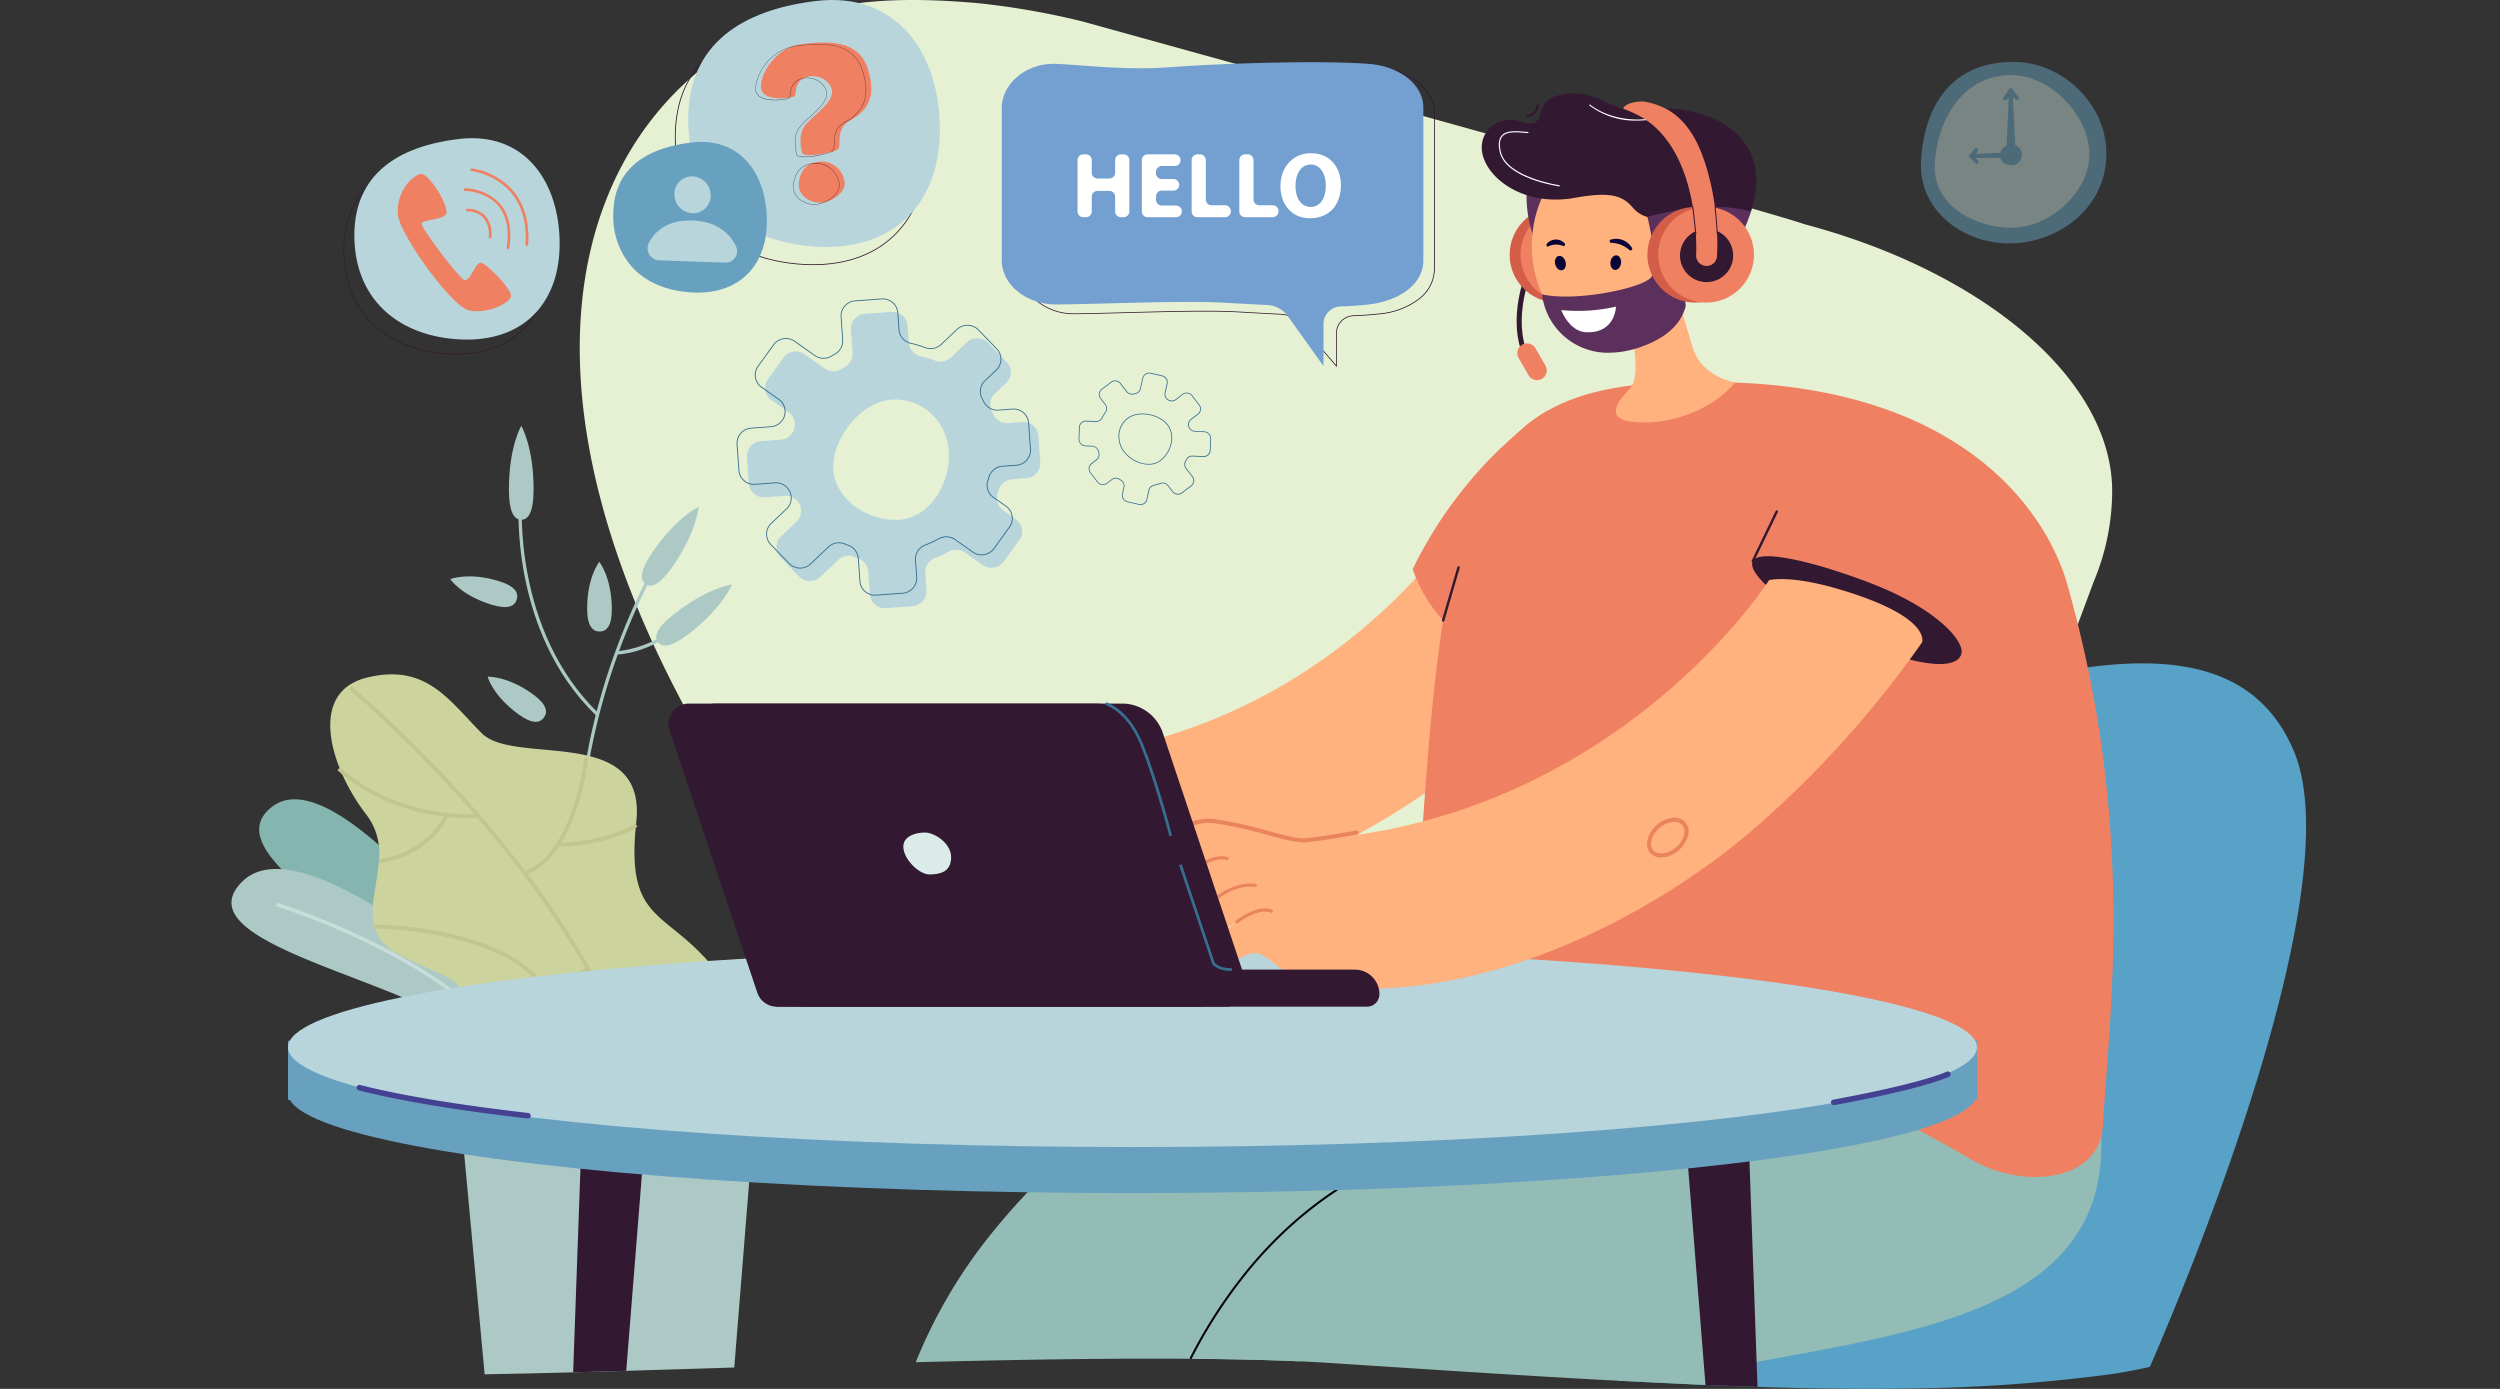
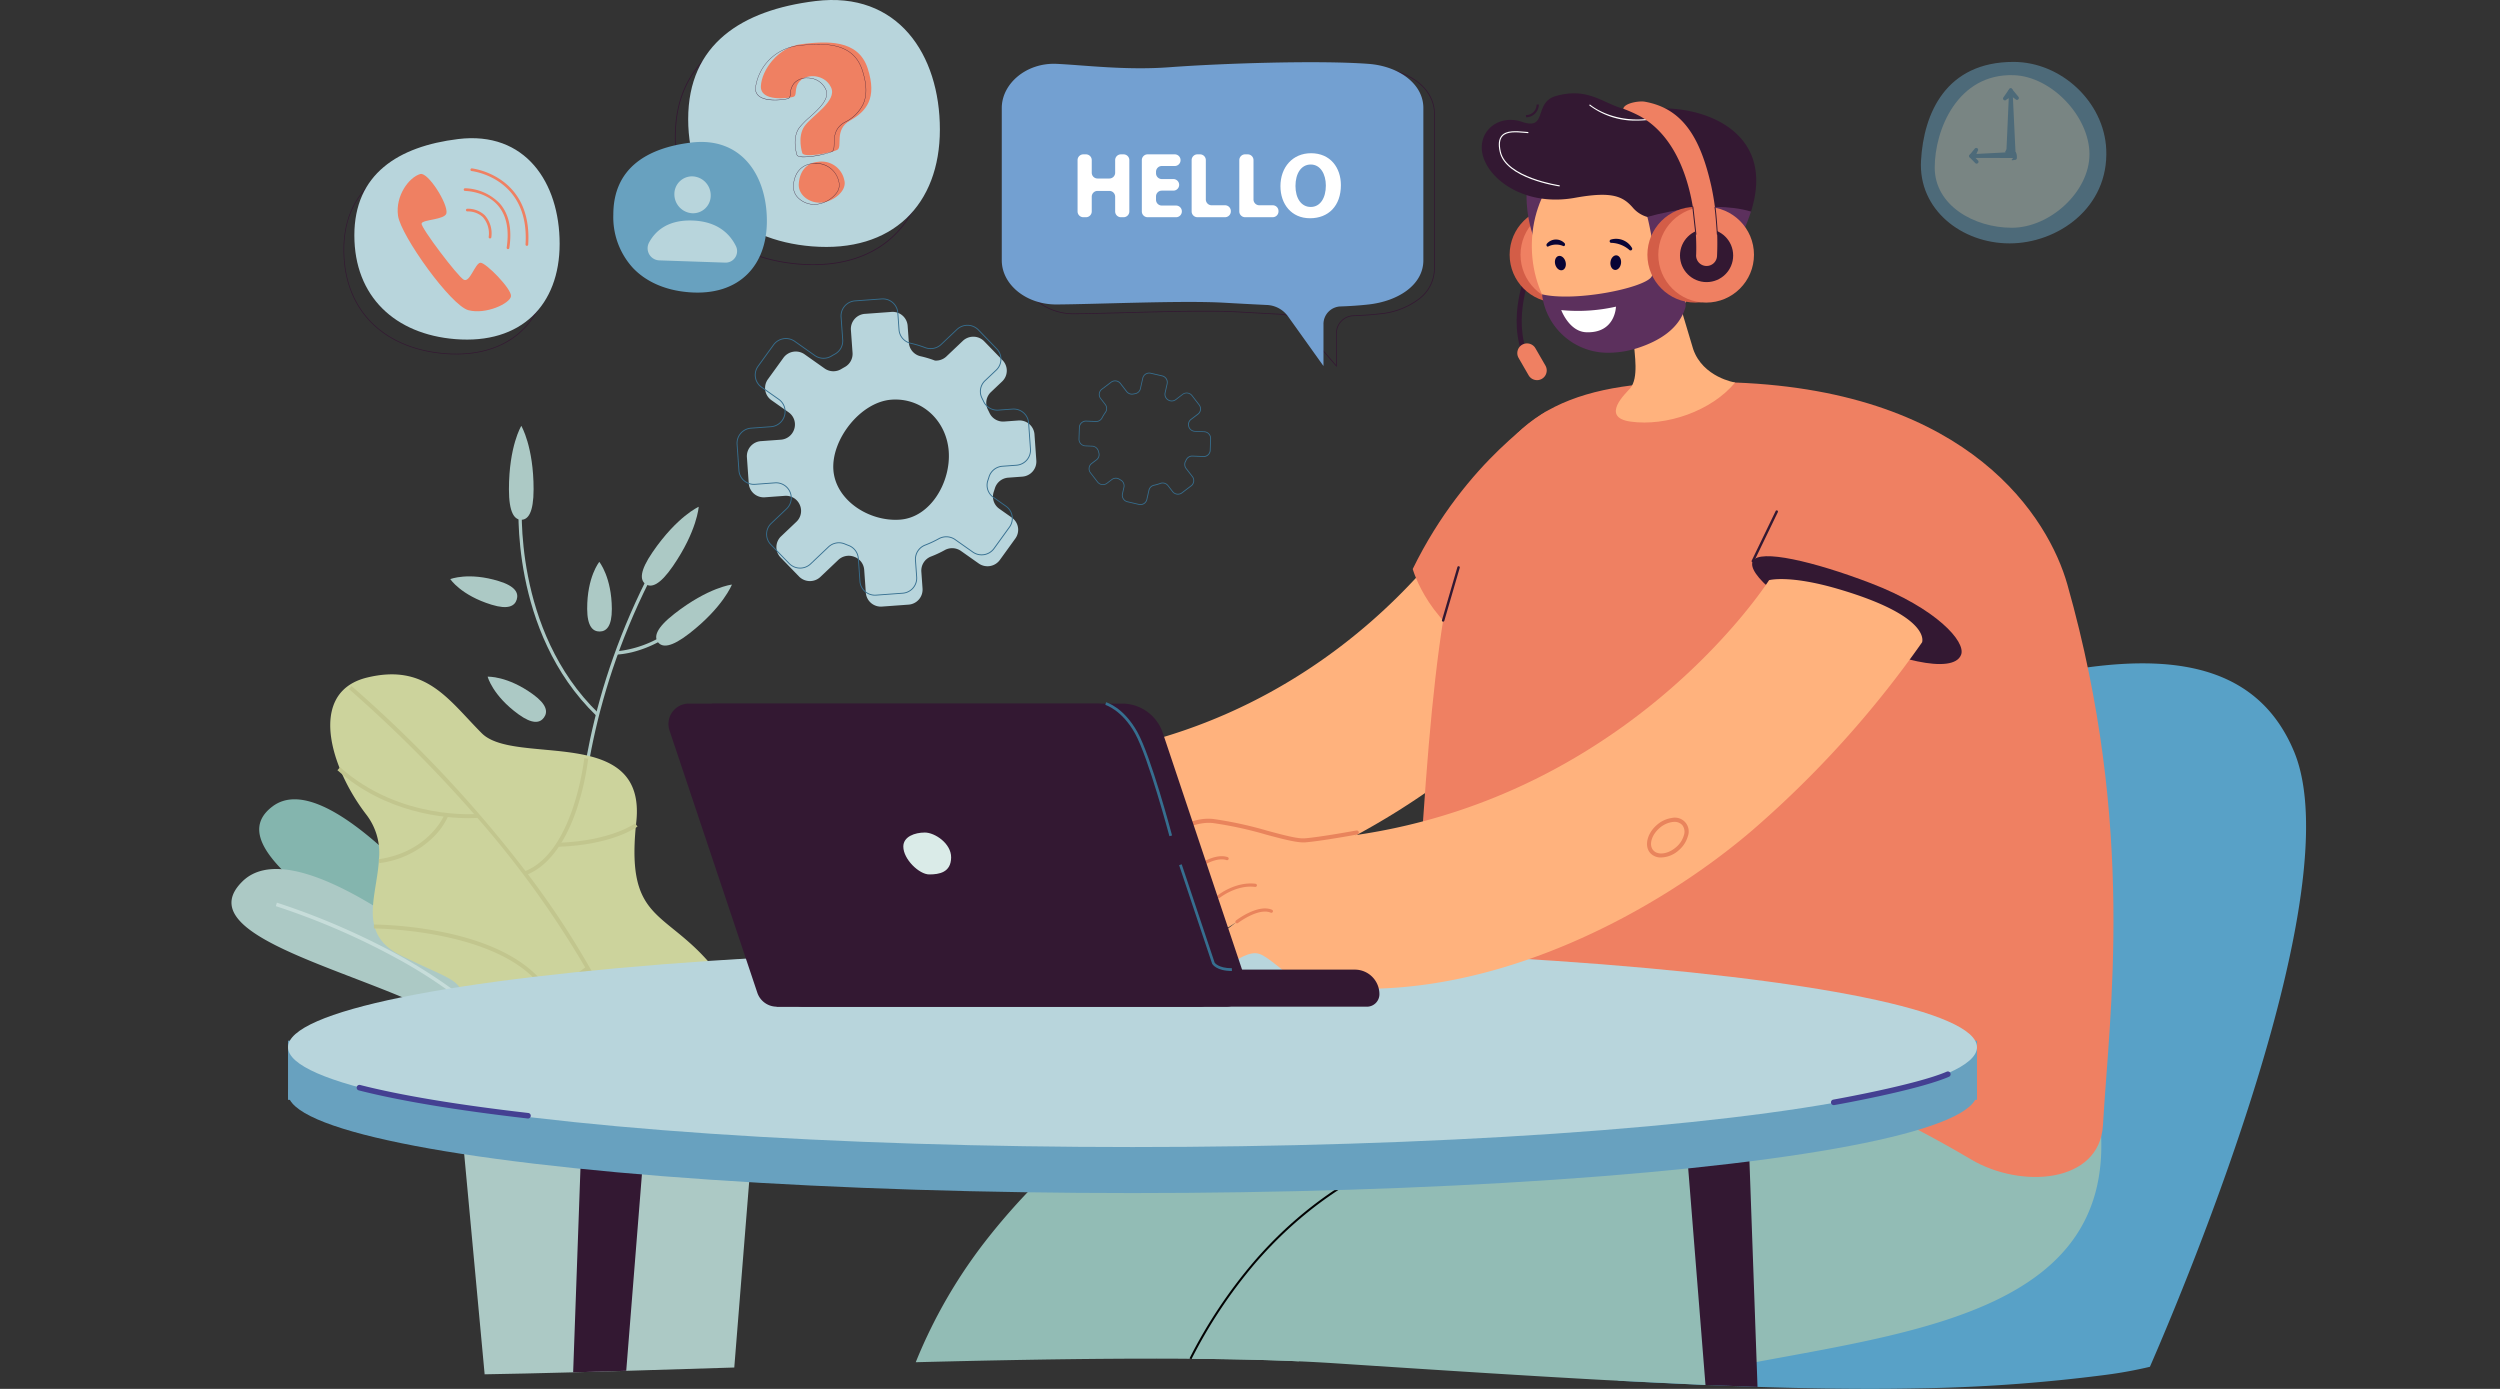
<svg xmlns="http://www.w3.org/2000/svg" width="540" height="300" viewBox="0 0 540 300">
  <rect x="0" y="0" width="540" height="300" fill="#333333" stroke="none" />
  <g id="Group_15506" data-name="Group 15506" transform="translate(-735 -122)">
    <rect id="Rectangle_4740" data-name="Rectangle 4740" width="540" height="300" transform="translate(735 122)" fill="none" />
    <g id="Group_12325" data-name="Group 12325" transform="translate(0 -24)">
-       <path id="Path_2738" data-name="Path 2738" d="M264.506,48.42l.074.02C256.854,45.606,108.645,4.647,108.645,4.647A166.019,166.019,0,0,0,85.752.659C72.73-.427,57.809-.822,43.656,4.8c-41.53,16.487-65.4,72.242-15.923,157.009s179.7,118.848,223.449,109.771c14.307-2.968,28.122-15.321,34.766-33.186,18-51.007,41.116-112.872,41.116-112.872a50.8,50.8,0,0,0,3.943-19.421c0-24.27-28.038-47.486-66.5-57.677" transform="translate(860.225 146)" fill="#e6f1d3" />
-     </g>
+       </g>
    <g id="Group_15505" data-name="Group 15505" transform="translate(543.046 -148.162)">
      <g id="Group_15336" data-name="Group 15336" transform="translate(291.604 512.801)">
        <path id="Path_10960" data-name="Path 10960" d="M575.763,1592.689l-4.231,52.744c-8.034.25-15.864.5-23.336.715l-1.417.041q-5.148.152-10.05.284l-.635.017c-6.589.174-12.791.317-18.484.411l-5.032-54.212Z" transform="translate(-512.578 -1592.689)" fill="#acc9c5" />
      </g>
      <g id="Group_15380" data-name="Group 15380" transform="translate(241.954 362.149)">
        <g id="Group_15379" data-name="Group 15379" transform="translate(0)">
          <g id="Group_15378" data-name="Group 15378">
            <g id="Group_15354" data-name="Group 15354" transform="translate(47.262)">
              <g id="Group_15337" data-name="Group 15337" transform="translate(0 32.51)">
                <path id="Path_10961" data-name="Path 10961" d="M508.482,954.868c3.589,1.1,5.005.287,5.435-1.122s-.29-2.88-3.879-3.981c-6.539-2.007-10.476-.426-10.476-.426S501.848,952.832,508.482,954.868Z" transform="translate(-499.561 -948.747)" fill="#acc9c5" />
              </g>
              <g id="Group_15338" data-name="Group 15338" transform="translate(8.071 54.176)">
                <path id="Path_10962" data-name="Path 10962" d="M550.21,1074.965c3.042,2.206,4.645,1.895,5.507.7s.656-2.818-2.386-5.024c-5.541-4.019-9.779-3.8-9.779-3.8S544.589,1070.888,550.21,1074.965Z" transform="translate(-543.552 -1066.84)" fill="#acc9c5" />
              </g>
              <g id="Group_15353" data-name="Group 15353" transform="translate(12.668)">
                <g id="Group_15340" data-name="Group 15340" transform="translate(14.576 30.885)">
                  <g id="Group_15339" data-name="Group 15339">
                    <path id="Path_10963" data-name="Path 10963" d="M649.89,1030.145l1.318-1.589c-1.023-2.854-2.285-6.733-2.434-23.279-.136-15.266,2.566-38.945,16.215-65.061l-.629-.331c-13.725,26.259-16.437,50.074-16.3,65.429C648.217,1021.963,649.855,1030.04,649.89,1030.145Z" transform="translate(-648.059 -939.886)" fill="#acc9c5" />
                  </g>
                </g>
                <g id="Group_15342" data-name="Group 15342" transform="translate(2.049 16.156)">
                  <g id="Group_15341" data-name="Group 15341">
                    <path id="Path_10964" data-name="Path 10964" d="M596.6,906.064l.493-.512c-18.578-17.951-16.553-45.607-16.53-45.884l-.708-.059C579.828,859.89,577.771,887.874,596.6,906.064Z" transform="translate(-579.775 -859.609)" fill="#acc9c5" />
                  </g>
                </g>
                <g id="Group_15344" data-name="Group 15344" transform="translate(23.206 41.901)">
                  <g id="Group_15343" data-name="Group 15343">
                    <path id="Path_10965" data-name="Path 10965" d="M698.487,1006.928a25.109,25.109,0,0,0,11.532-6.513l-.523-.482a23.8,23.8,0,0,1-14.4,6.8l.051.71A20.817,20.817,0,0,0,698.487,1006.928Z" transform="translate(-695.097 -999.933)" fill="#acc9c5" />
                  </g>
                </g>
                <g id="Group_15346" data-name="Group 15346" transform="translate(28.709 17.476)">
                  <g id="Group_15345" data-name="Group 15345">
                    <path id="Path_10966" data-name="Path 10966" d="M727.427,876.569c-2.868,4.176-2.738,6.1-1.526,6.932s3.048.272,5.915-3.9c5.224-7.607,5.554-12.8,5.554-12.8S732.727,868.851,727.427,876.569Z" transform="translate(-725.088 -866.8)" fill="#acc9c5" />
                  </g>
                </g>
                <g id="Group_15348" data-name="Group 15348" transform="translate(31.808 34.279)">
                  <g id="Group_15347" data-name="Group 15347">
                    <path id="Path_10967" data-name="Path 10967" d="M745.916,964.7c-3.991,3.114-4.446,4.983-3.541,6.147s2.825,1.18,6.816-1.934c7.271-5.672,9.148-10.52,9.148-10.52S753.293,958.94,745.916,964.7Z" transform="translate(-741.982 -958.388)" fill="#acc9c5" />
                  </g>
                </g>
                <g id="Group_15350" data-name="Group 15350" transform="translate(16.901 29.38)">
                  <g id="Group_15349" data-name="Group 15349">
                    <path id="Path_10968" data-name="Path 10968" d="M660.73,941.857c.016,3.76,1.214,4.875,2.685,4.87s2.659-1.127,2.642-4.888c-.03-6.851-2.708-10.152-2.708-10.152S660.7,934.907,660.73,941.857Z" transform="translate(-660.73 -931.687)" fill="#acc9c5" />
                  </g>
                </g>
                <g id="Group_15352" data-name="Group 15352">
                  <g id="Group_15351" data-name="Group 15351">
                    <path id="Path_10969" data-name="Path 10969" d="M568.609,785.246c0,5.071,1.188,6.582,2.659,6.584s2.664-1.5,2.668-6.575c.007-9.238-2.654-13.708-2.654-13.708S568.616,775.873,568.609,785.246Z" transform="translate(-568.609 -771.547)" fill="#acc9c5" />
                  </g>
                </g>
              </g>
            </g>
            <g id="Group_15360" data-name="Group 15360" transform="translate(0 80.66)">
              <g id="Group_15355" data-name="Group 15355" transform="translate(5.987)">
                <path id="Path_10970" data-name="Path 10970" d="M332.216,1257.927l-.179.064q-2.139.764-4.217,1.465-1.108.374-2.2.731c-.278.092-.555.18-.83.271l-1.977.629a56.352,56.352,0,0,0-6.557-6.436c-3.429-2.928-7.415-5.9-11.538-8.868,0,0,0-.006-.009,0-1.57-1.134-3.161-2.267-4.753-3.393l0,0c-7.912-5.615-15.729-11.106-20.55-16.1-5.058-5.233-6.814-9.907-1.922-13.573,11.537-8.641,36.935,21.635,49.254,37.8C329.114,1253.638,331.009,1256.238,332.216,1257.927Z" transform="translate(-274.586 -1211.192)" fill="#84b5ae" />
              </g>
              <g id="Group_15359" data-name="Group 15359" transform="translate(0 15.056)">
                <g id="Group_15356" data-name="Group 15356">
                  <path id="Path_10971" data-name="Path 10971" d="M303.453,1325.013l-2.277,1.449q-1.108.374-2.2.731c-.278.092-.555.18-.83.271l-1.977.629q-1.291.4-2.537.774a44.964,44.964,0,0,0-8.634-5.175c-19.254-9.306-52.055-16.464-40.721-27.715,2.157-2.144,5.084-2.913,8.48-2.685,13.1.882,33.258,16.6,43.771,25.568C300.78,1322.488,303.453,1325.013,303.453,1325.013Z" transform="translate(-241.954 -1293.254)" fill="#acc9c5" />
                </g>
                <g id="Group_15358" data-name="Group 15358" transform="translate(9.577 7.267)">
                  <g id="Group_15357" data-name="Group 15357">
                    <path id="Path_10972" data-name="Path 10972" d="M341.6,1359.536c-.278.092-.555.18-.83.271a68.123,68.123,0,0,0-7.231-6.355,104.249,104.249,0,0,0-12.84-8.32s0-.006-.009,0a154.716,154.716,0,0,0-26.535-11.51l.226-.753a154.942,154.942,0,0,1,21.552,8.868l0,0a112.594,112.594,0,0,1,18.435,11.373A67.332,67.332,0,0,1,341.6,1359.536Z" transform="translate(-294.152 -1332.865)" fill="#c7ddda" />
                  </g>
                </g>
              </g>
            </g>
            <g id="Group_15362" data-name="Group 15362" transform="translate(21.335 53.682)">
              <g id="Group_15361" data-name="Group 15361">
                <path id="Path_10973" data-name="Path 10973" d="M360.244,1084.327c.191.474.391.949.6,1.424,0,0,0,0,0,.008a43.734,43.734,0,0,0,5.309,8.835,13.512,13.512,0,0,1,2.607,9.458v0c0,.091-.008.177-.013.272-.3,4.841-1.958,9.722-1.052,13.841.067.289.145.578.237.862.727,2.266,2.37,4.271,5.633,5.872,10.93,5.36,12.676,4.923,13.648,9.623v0c.062.281.117.578.17.892v0c.861.132,1.7.227,2.54.285-1.281.516-1.971,1.069-1.971,1.642,0,.429.382.846,1.11,1.242,3.675,2.018,16.139,3.594,31.816,3.991.308.008.615.012.923.021,2.212.05,4.486.074,6.806.074,5.375,0,10.514-.136,15.207-.388.358-.021.711-.037,1.064-.058a17.8,17.8,0,0,0-.965-9.665c-.021-.049-.037-.1-.058-.148a21.586,21.586,0,0,0-3.816-6.091c-9.79-11.2-17.656-9.239-15.819-29.059.021-.223.046-.446.067-.681v0c.021-.182.037-.371.058-.561,2.278-21.165-26.245-12.016-33.379-19.16s-11.986-15.157-24.815-12.017C357.13,1067.065,356.848,1075.776,360.244,1084.327Z" transform="translate(-358.242 -1064.148)" fill="#ccd39c" />
              </g>
            </g>
            <g id="Group_15377" data-name="Group 15377" transform="translate(22.881 56.195)">
              <g id="Group_15364" data-name="Group 15364" transform="translate(2.485)">
                <g id="Group_15363" data-name="Group 15363">
                  <path id="Path_10974" data-name="Path 10974" d="M380.214,1078.489a289.214,289.214,0,0,1,27.039,27.017v0h0c.241.277.474.549.711.821a210.955,210.955,0,0,1,23.281,32.3c.145.256.287.5.432.747v0q1.229,2.154,2.253,4.1c2.262,4.271,3.841,7.754,4.893,10.292.308.008.615.012.923.021-1.031-2.521-2.6-6.029-4.885-10.354a186.351,186.351,0,0,0-15.981-24.937c-.174-.235-.353-.475-.536-.71a273.3,273.3,0,0,0-37.574-39.946Z" transform="translate(-380.214 -1077.845)" fill="#c2c68e" />
                </g>
              </g>
              <g id="Group_15366" data-name="Group 15366" transform="translate(47.718 29.663)">
                <g id="Group_15365" data-name="Group 15365">
                  <path id="Path_10975" data-name="Path 10975" d="M626.793,1244.589c11.7-.421,16.86-4.214,17.074-4.375l-.514-.686c-.051.038-5.193,3.793-16.591,4.2Z" transform="translate(-626.762 -1239.528)" fill="#c2c68e" />
                </g>
              </g>
              <g id="Group_15368" data-name="Group 15368" transform="translate(40.367 15.582)">
                <g id="Group_15367" data-name="Group 15367">
                  <path id="Path_10976" data-name="Path 10976" d="M587,1188.046c4.639-1.739,8.446-6.659,11.009-14.228a57.442,57.442,0,0,0,2.492-10.952l-.851-.09c-.022.2-2.284,20.469-12.951,24.467Z" transform="translate(-586.695 -1162.775)" fill="#c2c68e" />
                </g>
              </g>
              <g id="Group_15370" data-name="Group 15370" transform="translate(0 17.541)">
                <g id="Group_15369" data-name="Group 15369">
                  <path id="Path_10977" data-name="Path 10977" d="M394.981,1184.454c1.35,0,2.141-.073,2.177-.076l-.085-.853c-.166.017-16.818,1.533-29.834-10.072l-.568.641C377.158,1183.445,389.951,1184.454,394.981,1184.454Z" transform="translate(-366.67 -1173.453)" fill="#c2c68e" />
                </g>
              </g>
              <g id="Group_15372" data-name="Group 15372" transform="translate(8.927 27.877)">
                <g id="Group_15371" data-name="Group 15371">
                  <path id="Path_10978" data-name="Path 10978" d="M415.453,1240.166a20.175,20.175,0,0,0,11.683-5.622,14.987,14.987,0,0,0,3.148-4.429l-.793-.323c-.032.079-3.371,7.967-14.16,9.526Z" transform="translate(-415.33 -1229.791)" fill="#c2c68e" />
                </g>
              </g>
              <g id="Group_15374" data-name="Group 15374" transform="translate(27.254 60.538)">
                <g id="Group_15373" data-name="Group 15373">
                  <path id="Path_10979" data-name="Path 10979" d="M515.222,1415.986c.116.021.233.037.349.053.861.132,1.7.227,2.54.285q1.091.074,2.145.074a34.5,34.5,0,0,0,13.332-2.8h0a37.956,37.956,0,0,0,8.327-4.787v0c.274-.211.42-.334.432-.347l-.561-.648c-.008.008-.112.095-.3.248a36.608,36.608,0,0,1-8.057,4.679c-.266.116-.536.227-.815.338-.765.305-1.572.6-2.415.867h0a32.457,32.457,0,0,1-9.6,1.6.013.013,0,0,1-.017,0,29.2,29.2,0,0,1-5.18-.4.123.123,0,0,1-.037,0Z" transform="translate(-515.222 -1407.811)" fill="#c2c68e" />
                </g>
              </g>
              <g id="Group_15376" data-name="Group 15376" transform="translate(7.873 51.509)">
                <g id="Group_15375" data-name="Group 15375">
                  <path id="Path_10980" data-name="Path 10980" d="M446.651,1373.335l.726-.454c-2.543-4.082-8.471-9.564-22.276-12.506a84.243,84.243,0,0,0-15.518-1.773v.858C409.867,1359.46,438.114,1359.633,446.651,1373.335Z" transform="translate(-409.583 -1358.602)" fill="#c2c68e" />
                </g>
              </g>
            </g>
          </g>
        </g>
      </g>
      <g id="Group_15424" data-name="Group 15424" transform="translate(389.757 290.318)">
        <g id="Group_15381" data-name="Group 15381" transform="translate(129.787 38.025)">
          <path id="Path_10981" data-name="Path 10981" d="M1756.63,606.53c-3.971-8.591.456-18.817.646-19.248l.986.433c-.045.1-4.418,10.219-.654,18.361Z" transform="translate(-1754.982 -587.282)" fill="#331832" />
        </g>
        <g id="Group_15385" data-name="Group 15385" transform="translate(128.277 24.535)">
          <g id="Group_15382" data-name="Group 15382">
            <circle id="Ellipse_260" data-name="Ellipse 260" cx="10.335" cy="10.335" r="10.335" fill="#d35d47" />
          </g>
          <g id="Group_15383" data-name="Group 15383" transform="translate(2.352)">
            <circle id="Ellipse_261" data-name="Ellipse 261" cx="10.335" cy="10.335" r="10.335" fill="#ef8062" />
          </g>
          <g id="Group_15384" data-name="Group 15384" transform="translate(7.038 4.755)">
            <circle id="Ellipse_262" data-name="Ellipse 262" cx="5.744" cy="5.744" r="5.744" fill="#331832" />
          </g>
        </g>
        <g id="Group_15387" data-name="Group 15387" transform="translate(23.363 86.475)">
          <g id="Group_15386" data-name="Group 15386">
            <path id="Path_10982" data-name="Path 10982" d="M1184.048,940.743c34.283,2.436,69.018-16.426,89.464-33.86a222.367,222.367,0,0,0,36.861-40.765s2.214-5.547-18.09-11.515a77.943,77.943,0,0,0-18.9-3.241c-.107.157-29.891,54.454-98.472,57.646Z" transform="translate(-1174.91 -851.363)" fill="#ffb27d" />
          </g>
        </g>
        <g id="Group_15389" data-name="Group 15389" transform="translate(151.497 123.131)">
          <g id="Group_15388" data-name="Group 15388">
            <path id="Path_10983" data-name="Path 10983" d="M1988.4,1203.1a93.774,93.774,0,0,1-9.335,1.716,357.084,357.084,0,0,1-39.959,2.933l-.127,0q-2.52.055-5.1.082c-.933.013-1.871.019-2.817.026-8.316.047-17.162-.095-26.766-.4-.213-.006-.426-.013-.642-.022q-4.78-.149-9.821-.359-.714-.029-1.43-.06-4.919-.207-10.1-.459h0q-4.386-.213-8.979-.461l.021-.007c3.118-1.012,6.3-2.013,9.391-2.959,1.878-.575,3.717-1.133,5.487-1.66-.015-1.854-.024-4.184-.011-6.908,0-.8.008-1.634.017-2.5.069-7.782.319-18.148,1.006-29.615.2-3.359.439-6.815.721-10.329.1-1.275.211-2.552.327-3.839q.229-2.587.5-5.2.152-1.525.321-3.06c.065-.607.131-1.219.2-1.826.009-.073.017-.149.026-.222.11-.95.22-1.9.338-2.849q.129-1.069.267-2.138.091-.714.185-1.428.446-3.382.965-6.74c.168-1.107.344-2.211.528-3.307l.032-.2c4.559-27.317,12.871-51.656,27.942-55.816,14.186-3.915,29.914-9.061,44.684-12,2.95-.588,5.861-1.087,8.714-1.473,19.97-2.692,37.1.256,44.563,18.217C2031.929,1100.045,1996.2,1185.2,1988.4,1203.1Z" transform="translate(-1873.319 -1051.16)" fill="#58a1c7" />
          </g>
        </g>
        <g id="Group_15391" data-name="Group 15391" transform="translate(0 190.981)">
          <g id="Group_15390" data-name="Group 15390">
            <path id="Path_10984" data-name="Path 10984" d="M1106.91,1503.342l-1.8-.013q-3.608-.026-7.341-.019c-.243,0-.484,0-.728,0-15.5.021-32.418.34-49.473.773a109.2,109.2,0,0,1,11.768-21.7q1.9-2.717,3.992-5.355,2.865-3.617,6.083-7.171,1.128-1.243,2.3-2.472c3.2-3.37,6.628-6.662,10.276-9.828q1.379-1.2,2.8-2.369c3.28-2.711,6.723-5.317,10.317-7.78q3.8-2.607,7.814-5a133.424,133.424,0,0,1,15.213-7.78q2.7-1.169,5.483-2.222c4.156-1.572,8.187-2.972,12.155-4.21q1.515-.471,3.015-.911,3.708-1.085,7.377-1.975h0c.515-.127,1.025-.25,1.54-.368,2.435-.564,4.871-1.068,7.324-1.51a164.938,164.938,0,0,1,32.442-2.429,247.518,247.518,0,0,1,40.366,3.62c11.04,2.022,16.3,4.126,16.3,4.126q1.059,2.7,1.946,5.261c.071.207.14.413.211.618q.795,2.339,1.449,4.554.161.539.31,1.068.313,1.095.588,2.158.6,2.3,1.04,4.466c.032.157.065.312.093.467a.365.365,0,0,1,.013.062q.161.8.3,1.591.569,3.243.8,6.189c.036.459.067.909.088,1.357a.629.629,0,0,1,0,.088c.009.14.015.28.019.418a40.178,40.178,0,0,1-1.272,12.668c-3.028,10.857-10.967,17.214-20.986,20.855-.09.032-.183.067-.276.1-1.772.635-3.607,1.184-5.491,1.66-1.966.5-3.984.913-6.038,1.258q-.307.055-.614.1a151.788,151.788,0,0,1-27.511,1.382q-1.67-.045-3.361-.062c-14.7-.17-37.711,1.055-55.157,8.874-7.007-.308-14.785-.478-23.1-.542Z" transform="translate(-1047.569 -1420.98)" fill="#92bcb5" />
          </g>
        </g>
        <g id="Group_15393" data-name="Group 15393" transform="translate(59.606 206.381)">
          <g id="Group_15392" data-name="Group 15392">
            <path id="Path_10985" data-name="Path 10985" d="M1494.491,1572.568l-.278.052c-3.719.693-7.405,1.4-11,2.16-.2.041,3.091-.8,2.889-.756-3.17.674,1.584,1.212-1.416,1.992l-1.253,1.518c-4.147-.2-18.531-.885-22.963-1.129h0c-7.677-.422-15.8-.906-24.444-1.445-10.13-.633-20.965-1.337-32.621-2.106-2.487-.164-5.106-.306-7.84-.427-7.007-.308-14.785-.478-23.1-.542a108.639,108.639,0,0,1,11.962-18.691q.82-1.037,1.671-2.05,1.6-1.912,3.292-3.743a100.605,100.605,0,0,1,9.985-9.4q1.557-1.282,3.174-2.509a112.949,112.949,0,0,1,16.794-10.523q1.228-.63,2.479-1.238a138.319,138.319,0,0,1,19.92-7.78q1.551-.478,3.131-.928a174.966,174.966,0,0,1,17.933-4.068q7.338-1.282,15.155-2.067,3.976-.4,8.071-.672,2.529-.171,5.105-.288,2.377-.113,4.793-.179h0q6.082-.174,12.395-.077l.3,0q2.245.036,4.4.054c7.207.065,13.626-.011,19.287-.174h0q4.373-.123,8.146-.31h0l.265-.013q.688-.032,1.357-.069c15.732-.829,23.14-2.239,23.14-2.239a71.776,71.776,0,0,1,3.68,19.005,0,0,0,0,1,0,0C1570.319,1560.425,1530.7,1565.839,1494.491,1572.568Z" transform="translate(-1372.458 -1504.921)" fill="#92bcb5" />
          </g>
        </g>
        <g id="Group_15394" data-name="Group 15394" transform="translate(107.343 62.308)">
          <path id="Path_10986" data-name="Path 10986" d="M1774.052,763.42c-4.022-14.2-20.77-41.689-71.761-43.619-60.807-2.3-63.556,19.1-69.641,132.96,0,0,56.31-3.122,120.63,34.867,10.829,6.4,27.752,5.133,28.464-7.424C1783.087,856.5,1788.961,816.046,1774.052,763.42Z" transform="translate(-1632.65 -719.64)" fill="#ef8062" />
        </g>
        <g id="Group_15395" data-name="Group 15395" transform="translate(151.217 19.391)">
          <path id="Path_10987" data-name="Path 10987" d="M1888.491,521.552l-3.57-11.934-1.039-3.474-6.109-20.429-1.03,20.251-.616,12.155-.461,1.786c.124,2.757,1.153,7.923-.808,10.174-.794.912-6.539,6.207.091,7.148,7.691,1.092,17.5-2.26,22.609-8.436C1897.52,528.783,1890.579,527.676,1888.491,521.552Z" transform="translate(-1871.793 -485.714)" fill="#ffb27d" />
        </g>
        <g id="Group_15412" data-name="Group 15412" transform="translate(122.256 0)">
          <g id="Group_15396" data-name="Group 15396" transform="translate(9.667 20.379)">
            <path id="Path_10988" data-name="Path 10988" d="M1766.7,491.1a26.756,26.756,0,0,0,1.567,11c2.145,5.938,6.227-9.99,6.227-9.99Z" transform="translate(-1766.628 -491.1)" fill="#5c305d" />
          </g>
          <g id="Group_15397" data-name="Group 15397" transform="translate(10.578 11.03)">
            <ellipse id="Ellipse_263" data-name="Ellipse 263" cx="18.101" cy="21.826" rx="18.101" ry="21.826" transform="translate(0 0.395) rotate(-0.625)" fill="#ffb27d" />
          </g>
          <g id="Group_15398" data-name="Group 15398">
            <path id="Path_10989" data-name="Path 10989" d="M1760.517,406.629l-8.8.335a6.377,6.377,0,0,1-5.088-2.171c-2.173-2.529-4.516-3.652-12.563-2.2-10.191,1.844-17.826-3.3-19.7-8.5-1.909-5.311,2.806-9.767,8.324-7.891s2.4-4.207,7.25-5.591c9.067-2.586,11.814,4.3,19.352,2.986,9.884-1.717,28.741,3.294,22.8,21.97Z" transform="translate(-1713.935 -380.024)" fill="#331832" />
          </g>
          <g id="Group_15400" data-name="Group 15400" transform="translate(27.627 31.434)">
            <g id="Group_15399" data-name="Group 15399">
              <path id="Path_10990" data-name="Path 10990" d="M1864.737,552.2a.367.367,0,0,1,.068-.693,3.973,3.973,0,0,1,4.526,1.787.37.37,0,0,1-.094.511.4.4,0,0,1-.51-.094,6.283,6.283,0,0,0-3.759-1.488A.367.367,0,0,1,1864.737,552.2Z" transform="translate(-1864.521 -551.356)" fill="#080435" />
            </g>
          </g>
          <g id="Group_15401" data-name="Group 15401" transform="translate(27.783 34.994)">
            <path id="Path_10991" data-name="Path 10991" d="M1867.668,572.484c-.109.869-.708,1.509-1.339,1.43s-1.053-.847-.944-1.716.709-1.509,1.339-1.43S1867.777,571.615,1867.668,572.484Z" transform="translate(-1865.368 -570.761)" fill="#080435" />
          </g>
          <g id="Group_15403" data-name="Group 15403" transform="translate(13.979 31.564)">
            <g id="Group_15402" data-name="Group 15402">
              <path id="Path_10992" data-name="Path 10992" d="M1790.4,553.617a.267.267,0,0,1-.222-.153.442.442,0,0,1,.071-.511,2.574,2.574,0,0,1,3.764-.107.436.436,0,0,1,.08.507.272.272,0,0,1-.394.111,3.847,3.847,0,0,0-3.126.085A.244.244,0,0,1,1790.4,553.617Z" transform="translate(-1790.13 -552.064)" fill="#080435" />
            </g>
          </g>
          <g id="Group_15404" data-name="Group 15404" transform="translate(15.458 34.838)">
            <ellipse id="Ellipse_264" data-name="Ellipse 264" cx="1.15" cy="1.585" rx="1.15" ry="1.585" transform="translate(0 0.605) rotate(-15.237)" fill="#080435" />
          </g>
          <g id="Group_15405" data-name="Group 15405" transform="translate(35.779 24.535)">
            <path id="Path_10993" data-name="Path 10993" d="M1931.324,514.76s-4.148,13.78-12.508,15.938c0,0,5.466-10.829-9.866-14.772C1908.95,515.926,1921.944,511.942,1931.324,514.76Z" transform="translate(-1908.95 -513.752)" fill="#5c305d" />
          </g>
          <g id="Group_15406" data-name="Group 15406" transform="translate(39.625 26.474)">
            <ellipse id="Ellipse_265" data-name="Ellipse 265" cx="3.938" cy="3.519" rx="3.938" ry="3.519" transform="matrix(0.76, -0.65, 0.65, 0.76, 0, 5.123)" fill="#ffb27d" />
          </g>
          <g id="Group_15407" data-name="Group 15407" transform="translate(13.02 26.703)">
            <path id="Path_10994" data-name="Path 10994" d="M1807.659,525.577s2.7,10.683.788,13.048-16.369,5.323-23.547,3.663h0a14.313,14.313,0,0,0,13.7,12.61,20.8,20.8,0,0,0,6.957-1.015h0c4.644-1.511,8.994-4.14,10.329-8.838.406-1.43-2.51-9.453-2.51-9.453s-1.344-4.761,1.119-7.689C1814.5,527.9,1810.819,525.438,1807.659,525.577Z" transform="translate(-1784.9 -525.571)" fill="#5c305d" />
          </g>
          <g id="Group_15408" data-name="Group 15408" transform="translate(17.168 46.077)">
            <path id="Path_10995" data-name="Path 10995" d="M1807.511,631.915a37.136,37.136,0,0,0,11.82-.744s-.091,5.779-6.427,5.533C1809.219,636.56,1807.511,631.915,1807.511,631.915Z" transform="translate(-1807.511 -631.171)" fill="#fff" />
          </g>
          <g id="Group_15409" data-name="Group 15409" transform="translate(9.532 2.406)">
            <path id="Path_10996" data-name="Path 10996" d="M1765.943,395.917l-.054-.489a2.261,2.261,0,0,0,2.307-2.265l.494-.025A2.768,2.768,0,0,1,1765.943,395.917Z" transform="translate(-1765.889 -393.137)" fill="#331832" />
          </g>
          <g id="Group_15410" data-name="Group 15410" transform="translate(3.678 8.177)">
            <path id="Path_10997" data-name="Path 10997" d="M1747.118,436.531c-.474-.069-11.644-1.722-12.933-7.434-.372-1.651-.238-2.813.408-3.554,1.033-1.175,3.132-.994,4.977-.831l.8.066-.018.245c-.26-.018-.531-.041-.809-.066-1.787-.153-3.821-.334-4.769.749-.59.675-.706,1.768-.351,3.335,1.25,5.551,12.612,7.23,12.727,7.246Z" transform="translate(-1733.979 -424.593)" fill="#fff" />
          </g>
          <g id="Group_15411" data-name="Group 15411" transform="translate(23.196 2.396)">
            <path id="Path_10998" data-name="Path 10998" d="M1850.8,396.579a16.446,16.446,0,0,1-10.434-3.314l.165-.183c.057.051,6.03,5.309,16.474,2.349l.067.24A22.954,22.954,0,0,1,1850.8,396.579Z" transform="translate(-1840.369 -393.081)" fill="#fff" />
          </g>
        </g>
        <g id="Group_15413" data-name="Group 15413" transform="translate(59.143 225.042)">
          <path id="Path_10999" data-name="Path 10999" d="M1370.331,1655.04l-.4-.2a105.708,105.708,0,0,1,13.812-20.781c1.085-1.264,2.234-2.525,3.415-3.755a85.854,85.854,0,0,1,10.732-9.452c1.187-.879,2.4-1.727,3.6-2.522l.057-.036a85.218,85.218,0,0,1,23.828-10.845l.033-.008c.955-.273,1.968-.54,3.013-.8l.107.433c-1.05.26-2.069.53-3.028.8l-.033.008a84.871,84.871,0,0,0-23.729,10.818l-.059.036c-1.178.782-2.364,1.613-3.527,2.471a85.377,85.377,0,0,0-10.676,9.406c-1.176,1.22-2.318,2.479-3.4,3.735A105.142,105.142,0,0,0,1370.331,1655.04Z" transform="translate(-1369.934 -1606.637)" fill="#020202" />
        </g>
        <g id="Group_15417" data-name="Group 15417" transform="translate(158.035 24.535)">
          <g id="Group_15414" data-name="Group 15414">
            <circle id="Ellipse_266" data-name="Ellipse 266" cx="10.335" cy="10.335" r="10.335" fill="#d35d47" />
          </g>
          <g id="Group_15415" data-name="Group 15415" transform="translate(2.352)">
            <circle id="Ellipse_267" data-name="Ellipse 267" cx="10.335" cy="10.335" r="10.335" fill="#ef8062" />
          </g>
          <g id="Group_15416" data-name="Group 15416" transform="translate(7.038 4.755)">
            <circle id="Ellipse_268" data-name="Ellipse 268" cx="5.744" cy="5.744" r="5.744" fill="#331832" />
          </g>
        </g>
        <g id="Group_15419" data-name="Group 15419" transform="translate(152.828 1.762)">
          <g id="Group_15418" data-name="Group 15418">
            <path id="Path_11000" data-name="Path 11000" d="M1898.563,425.159q-.078,0-.156-.005a2.261,2.261,0,0,1-2.1-2.408h0c.017-.263,1.161-22.468-12.124-29.94a30.546,30.546,0,0,0-3.609-1.606c.22-1.229,3.422-1.743,4.651-1.523,8.017,1.438,11.949,7.5,14.353,18.21a58.823,58.823,0,0,1,1.24,15.166A2.261,2.261,0,0,1,1898.563,425.159Z" transform="translate(-1880.573 -389.627)" fill="#ef8062" />
          </g>
        </g>
        <g id="Group_15420" data-name="Group 15420" transform="translate(129.937 54.022)">
          <path id="Path_11001" data-name="Path 11001" d="M1761.109,682.128h0a2.1,2.1,0,0,1-2.866-.768l-2.158-3.738a2.1,2.1,0,0,1,.768-2.866h0a2.1,2.1,0,0,1,2.866.768l2.158,3.738A2.1,2.1,0,0,1,1761.109,682.128Z" transform="translate(-1755.805 -674.476)" fill="#ef8062" />
        </g>
        <g id="Group_15421" data-name="Group 15421" transform="translate(167.742 24.428)">
          <path id="Path_11002" data-name="Path 11002" d="M1962.627,519.289a.108.108,0,0,1-.107-.094l-.656-5.906a.108.108,0,0,1,.1-.12.115.115,0,0,1,.119.094l.656,5.906a.108.108,0,0,1-.1.12Z" transform="translate(-1961.864 -513.17)" fill="#331832" />
        </g>
        <g id="Group_15422" data-name="Group 15422" transform="translate(172.537 24.562)">
          <path id="Path_11003" data-name="Path 11003" d="M1988.606,519.886a.106.106,0,0,1-.107-.1c0-.041-.252-4.219-.5-5.758a.109.109,0,0,1,.089-.125.114.114,0,0,1,.122.089c.249,1.549.5,5.74.5,5.781a.106.106,0,0,1-.1.115Z" transform="translate(-1988 -513.901)" fill="#331832" />
        </g>
        <g id="Group_15423" data-name="Group 15423" transform="translate(107.343 68.681)">
          <path id="Path_11004" data-name="Path 11004" d="M1661.542,754.375s-17.389,10.5-28.892,34.073c0,0,3.677,13.081,17.242,18.491S1661.542,754.375,1661.542,754.375Z" transform="translate(-1632.65 -754.375)" fill="#ef8062" />
        </g>
      </g>
      <g id="Group_15434" data-name="Group 15434" transform="translate(254.168 474.811)">
        <g id="Group_15426" data-name="Group 15426" transform="translate(300.256 20.408)">
          <g id="Group_15425" data-name="Group 15425">
            <path id="Path_11005" data-name="Path 11005" d="M1952.445,1571.009q-.714-.029-1.43-.06l-.067-.846-.153-1.908-.446-5.59-.163-2.063-.4-5-.043-.541-.571-7.136-1.412-17.707-.478-5.982-.532-6.662-.256-3.2-.394-4.955-.564-7.063-.435-5.444,8.505,4.772,4.081,2.289.7.394,1.5.844.151,4.208.123,3.407.1,2.774.254,7.123.2,5.579.594,16.6.276,7.681.2,5.726.278,7.728.146,4.1.045,1.29Q1957.486,1571.22,1952.445,1571.009Z" transform="translate(-1945.102 -1496.857)" fill="#331832" />
          </g>
        </g>
        <g id="Group_15428" data-name="Group 15428" transform="translate(61.588 22.331)">
          <g id="Group_15427" data-name="Group 15427">
            <path id="Path_11006" data-name="Path 11006" d="M661.2,1507.338l-.844,10.584-.5,6.255-.286,3.572-.5,6.3-.508,6.367-2.877,36.036-1.417.041q-5.148.152-10.05.284l1.359-37.922.215-6.04.239-6.677.116-3.228.179-4.991.082-2.285Z" transform="translate(-644.219 -1507.338)" fill="#331832" />
          </g>
        </g>
        <g id="Group_15429" data-name="Group 15429" transform="translate(0 9.941)">
          <ellipse id="Ellipse_269" data-name="Ellipse 269" cx="182.407" cy="21.556" rx="182.407" ry="21.556" fill="#68a1bf" />
        </g>
        <g id="Group_15430" data-name="Group 15430" transform="translate(0 20.139)">
          <rect id="Rectangle_4738" data-name="Rectangle 4738" width="364.814" height="12.776" fill="#68a1bf" />
        </g>
        <g id="Group_15431" data-name="Group 15431" transform="translate(0)">
          <ellipse id="Ellipse_270" data-name="Ellipse 270" cx="182.407" cy="21.556" rx="182.407" ry="21.556" fill="#b8d5dc" />
        </g>
        <g id="Group_15432" data-name="Group 15432" transform="translate(14.827 29.688)">
          <path id="Path_11007" data-name="Path 11007" d="M426.314,1554.7a.324.324,0,0,1-.07-.005c-15.347-1.773-27.611-3.816-36.448-6.071a.6.6,0,0,1-.433-.731.593.593,0,0,1,.731-.436c8.786,2.245,21,4.277,36.288,6.046a.6.6,0,0,1-.068,1.2Z" transform="translate(-389.343 -1547.439)" fill="#444092" />
        </g>
        <g id="Group_15433" data-name="Group 15433" transform="translate(333.28 26.783)">
          <path id="Path_11008" data-name="Path 11008" d="M2125.7,1538.883a.6.6,0,0,1-.1-1.192c.178-.033,17.861-3.174,24.5-6.036a.6.6,0,0,1,.476,1.106c-6.765,2.915-24.032,5.984-24.763,6.112A.494.494,0,0,1,2125.7,1538.883Z" transform="translate(-2125.1 -1531.606)" fill="#444092" />
        </g>
      </g>
      <g id="Group_15444" data-name="Group 15444" transform="translate(606.867 283.535)" opacity="0.5">
        <g id="Group_15435" data-name="Group 15435">
          <path id="Path_11009" data-name="Path 11009" d="M2270.98,361.918c-.476-10.222-9.727-18.865-20.036-18.865-14.6,0-19.4,11.107-19.971,21.323-.6,10.612,8.825,17.875,19.134,17.875S2271.571,374.617,2270.98,361.918Z" transform="translate(-2230.946 -343.053)" fill="#68a1bf" />
        </g>
        <g id="Group_15436" data-name="Group 15436" transform="translate(2.985 2.854)">
          <path id="Path_11010" data-name="Path 11010" d="M2280.642,375.69c0-8.14-8.186-16.812-16.382-17.072-12.126-.385-17.043,11.826-17.043,19.966s8.465,12.993,16.665,12.993S2280.642,383.83,2280.642,375.69Z" transform="translate(-2247.216 -358.609)" fill="#bfd7d3" />
        </g>
        <g id="Group_15437" data-name="Group 15437" transform="translate(17.027 17.808)">
-           <path id="Path_11011" data-name="Path 11011" d="M2328.512,441.969a2.35,2.35,0,0,0-2.425-1.852,2.716,2.716,0,0,0-2.332,2.462,2.31,2.31,0,0,0,2.332,2.029A2.231,2.231,0,0,0,2328.512,441.969Z" transform="translate(-2323.755 -440.117)" fill="#68a1bf" />
-         </g>
+           </g>
        <g id="Group_15440" data-name="Group 15440" transform="translate(17.733 5.723)">
          <g id="Group_15438" data-name="Group 15438">
            <path id="Path_11012" data-name="Path 11012" d="M2329.228,389.2h-.407a.4.4,0,0,1-.4-.4c0-.222-.51-.974-.286-.974l.227-.472.486-11-.5.307a.408.408,0,0,1-.562.1.4.4,0,0,1-.1-.558l1.244-1.791a.4.4,0,0,1,.737.228l.674,14.122C2330.328,388.993,2329.451,389.2,2329.228,389.2Z" transform="translate(-2327.602 -374.247)" fill="#68a1bf" />
          </g>
          <g id="Group_15439" data-name="Group 15439" transform="translate(1.125 0)">
            <path id="Path_11013" data-name="Path 11013" d="M2335.63,376.725a.405.405,0,0,1-.313-.148l-1.535-1.091a1.5,1.5,0,0,1,.219-1.149.406.406,0,0,1,.568.058l1.375,1.675a.4.4,0,0,1-.059.565A.4.4,0,0,1,2335.63,376.725Z" transform="translate(-2333.731 -374.248)" fill="#68a1bf" />
          </g>
        </g>
        <g id="Group_15443" data-name="Group 15443" transform="translate(10.429 18.576)">
          <g id="Group_15441" data-name="Group 15441" transform="translate(0 0.867)">
            <path id="Path_11014" data-name="Path 11014" d="M2289.4,451.567a.4.4,0,0,1-.291-.123l-1.2-1.235a.4.4,0,0,1-.081-.436.4.4,0,0,1,.372-.244h0l9.54-.5c.222,0,.349.7.349.92v.4a.4.4,0,0,1-.4.4c-.223,0-.727.2-.727-.022l.323-.383-8.127-.018.537.553a.4.4,0,0,1-.01.567A.406.406,0,0,1,2289.4,451.567Z" transform="translate(-2287.792 -449.033)" fill="#68a1bf" />
          </g>
          <g id="Group_15442" data-name="Group 15442" transform="translate(0)">
            <path id="Path_11015" data-name="Path 11015" d="M2288.2,446.473a.407.407,0,0,1-.256-.091.4.4,0,0,1-.057-.565l1.123-1.365a.407.407,0,0,1,.569-.057.4.4,0,0,1,.058.565l-.441,1.022A4,4,0,0,1,2288.2,446.473Z" transform="translate(-2287.793 -444.305)" fill="#68a1bf" />
          </g>
        </g>
      </g>
      <g id="Group_15448" data-name="Group 15448" transform="translate(351.056 334.626)">
        <g id="Group_15445" data-name="Group 15445" transform="translate(2.225 2.898)">
-           <path id="Path_11016" data-name="Path 11016" d="M889.378,647.85a23.03,23.03,0,0,0-3.084-.929A3.251,3.251,0,0,1,883.739,644l-.263-3.672a3.248,3.248,0,0,0-3.494-2.989l-5.731.42a3.26,3.26,0,0,0-3.031,3.468l.355,4.937a3.238,3.238,0,0,1-1.66,3.07q-.4.221-.793.457a3.282,3.282,0,0,1-3.581-.137l-4.334-3.061a3.3,3.3,0,0,0-4.563.759l-3.349,4.633a3.212,3.212,0,0,0,.754,4.516l3.721,2.625a3.213,3.213,0,0,1,1.221,3.578l-.015.048a3.268,3.268,0,0,1-2.9,2.288l-4.286.311a3.261,3.261,0,0,0-3.033,3.466l.4,5.673a3.247,3.247,0,0,0,3.494,2.99l4.289-.315a3.256,3.256,0,0,1,3.191,1.843l.019.041a3.219,3.219,0,0,1-.7,3.718l-3.31,3.143a3.214,3.214,0,0,0-.1,4.577l3.971,4.1a3.294,3.294,0,0,0,4.625.088l3.852-3.659a3.285,3.285,0,0,1,3.523-.657q.422.177.852.338a3.228,3.228,0,0,1,2.081,2.8l.353,4.936a3.248,3.248,0,0,0,3.492,2.99l5.727-.418a3.261,3.261,0,0,0,3.032-3.467l-.263-3.67a3.264,3.264,0,0,1,2.115-3.266,23.169,23.169,0,0,0,2.925-1.367,3.311,3.311,0,0,1,3.515.172l3.843,2.71a3.3,3.3,0,0,0,4.562-.762l3.345-4.633a3.212,3.212,0,0,0-.755-4.514l-2.715-1.916a3.208,3.208,0,0,1-1.19-3.672q.133-.385.252-.775a3.255,3.255,0,0,1,2.887-2.266l3.027-.224a3.26,3.26,0,0,0,3.029-3.466l-.4-5.669a3.247,3.247,0,0,0-3.494-2.99l-3.024.222a3.242,3.242,0,0,1-3.183-1.824q-.174-.371-.361-.735a3.213,3.213,0,0,1,.657-3.8l2.415-2.292a3.214,3.214,0,0,0,.1-4.577l-3.969-4.1a3.294,3.294,0,0,0-4.623-.089l-3.416,3.24A3.315,3.315,0,0,1,889.378,647.85Zm2.974,19.62c.471,6.584-3.886,14.257-10.536,14.74s-13.909-4.166-14.38-10.742,5.868-14.684,12.522-15.171S891.886,660.889,892.353,667.469Z" transform="translate(-848.752 -637.327)" fill="#b8d5dc" />
+           <path id="Path_11016" data-name="Path 11016" d="M889.378,647.85a23.03,23.03,0,0,0-3.084-.929A3.251,3.251,0,0,1,883.739,644l-.263-3.672a3.248,3.248,0,0,0-3.494-2.989l-5.731.42a3.26,3.26,0,0,0-3.031,3.468l.355,4.937a3.238,3.238,0,0,1-1.66,3.07q-.4.221-.793.457a3.282,3.282,0,0,1-3.581-.137l-4.334-3.061a3.3,3.3,0,0,0-4.563.759l-3.349,4.633a3.212,3.212,0,0,0,.754,4.516l3.721,2.625a3.213,3.213,0,0,1,1.221,3.578l-.015.048a3.268,3.268,0,0,1-2.9,2.288l-4.286.311a3.261,3.261,0,0,0-3.033,3.466l.4,5.673a3.247,3.247,0,0,0,3.494,2.99l4.289-.315a3.256,3.256,0,0,1,3.191,1.843l.019.041a3.219,3.219,0,0,1-.7,3.718l-3.31,3.143a3.214,3.214,0,0,0-.1,4.577l3.971,4.1a3.294,3.294,0,0,0,4.625.088l3.852-3.659a3.285,3.285,0,0,1,3.523-.657a3.228,3.228,0,0,1,2.081,2.8l.353,4.936a3.248,3.248,0,0,0,3.492,2.99l5.727-.418a3.261,3.261,0,0,0,3.032-3.467l-.263-3.67a3.264,3.264,0,0,1,2.115-3.266,23.169,23.169,0,0,0,2.925-1.367,3.311,3.311,0,0,1,3.515.172l3.843,2.71a3.3,3.3,0,0,0,4.562-.762l3.345-4.633a3.212,3.212,0,0,0-.755-4.514l-2.715-1.916a3.208,3.208,0,0,1-1.19-3.672q.133-.385.252-.775a3.255,3.255,0,0,1,2.887-2.266l3.027-.224a3.26,3.26,0,0,0,3.029-3.466l-.4-5.669a3.247,3.247,0,0,0-3.494-2.99l-3.024.222a3.242,3.242,0,0,1-3.183-1.824q-.174-.371-.361-.735a3.213,3.213,0,0,1,.657-3.8l2.415-2.292a3.214,3.214,0,0,0,.1-4.577l-3.969-4.1a3.294,3.294,0,0,0-4.623-.089l-3.416,3.24A3.315,3.315,0,0,1,889.378,647.85Zm2.974,19.62c.471,6.584-3.886,14.257-10.536,14.74s-13.909-4.166-14.38-10.742,5.868-14.684,12.522-15.171S891.886,660.889,892.353,667.469Z" transform="translate(-848.752 -637.327)" fill="#b8d5dc" />
        </g>
        <g id="Group_15447" data-name="Group 15447" transform="translate(0)">
          <g id="Group_15446" data-name="Group 15446">
            <path id="Path_11017" data-name="Path 11017" d="M866.521,685.726a3.352,3.352,0,0,1-2.205-.821,3.291,3.291,0,0,1-1.139-2.268l-.353-4.936a3.136,3.136,0,0,0-2.017-2.713c-.287-.107-.575-.221-.856-.339a3.181,3.181,0,0,0-3.418.638l-3.852,3.659a3.4,3.4,0,0,1-4.762-.09l-3.972-4.1a3.312,3.312,0,0,1,.107-4.716l3.31-3.143a3.122,3.122,0,0,0,.678-3.605l-.019-.041a3.175,3.175,0,0,0-3.1-1.787l-4.289.315a3.358,3.358,0,0,1-2.46-.811,3.291,3.291,0,0,1-1.139-2.269l-.4-5.673a3.362,3.362,0,0,1,3.124-3.571l4.286-.311a3.186,3.186,0,0,0,2.81-2.219l.015-.049a3.114,3.114,0,0,0-1.184-3.469l-3.721-2.625a3.309,3.309,0,0,1-.777-4.653l3.349-4.633a3.4,3.4,0,0,1,4.7-.781l4.334,3.061a3.178,3.178,0,0,0,3.474.133c.261-.157.529-.312.8-.459a3.145,3.145,0,0,0,1.61-2.978l-.355-4.937a3.362,3.362,0,0,1,3.122-3.572l5.731-.42a3.357,3.357,0,0,1,2.459.812,3.291,3.291,0,0,1,1.139,2.268l.263,3.672a3.142,3.142,0,0,0,2.479,2.835,23.2,23.2,0,0,1,3.1.933,3.233,3.233,0,0,0,3.356-.66l3.416-3.24a3.4,3.4,0,0,1,4.761.092l3.969,4.1a3.312,3.312,0,0,1-.107,4.717l-2.416,2.292a3.1,3.1,0,0,0-.637,3.688c.125.244.247.492.362.738a3.156,3.156,0,0,0,3.087,1.768l3.024-.222a3.359,3.359,0,0,1,2.46.812,3.291,3.291,0,0,1,1.139,2.269l.4,5.669a3.363,3.363,0,0,1-3.12,3.57l-3.027.224a3.17,3.17,0,0,0-2.8,2.2c-.079.261-.165.523-.253.778a3.092,3.092,0,0,0,1.154,3.56l2.715,1.916a3.309,3.309,0,0,1,.778,4.651l-3.345,4.633a3.4,3.4,0,0,1-4.7.784l-3.843-2.71a3.23,3.23,0,0,0-3.411-.167,23.314,23.314,0,0,1-2.937,1.373,3.155,3.155,0,0,0-2.052,3.168l.263,3.67A3.362,3.362,0,0,1,872.5,685.3l-5.727.418C866.69,685.723,866.605,685.726,866.521,685.726Zm-7.786-11.518a3.337,3.337,0,0,1,1.292.26c.279.117.564.23.848.336a3.332,3.332,0,0,1,2.144,2.882l.353,4.936a3.1,3.1,0,0,0,1.072,2.134,3.165,3.165,0,0,0,2.316.765l5.727-.418a3.166,3.166,0,0,0,2.942-3.362l-.263-3.67a3.35,3.35,0,0,1,2.177-3.364,23.161,23.161,0,0,0,2.912-1.361,3.426,3.426,0,0,1,3.619.178l3.843,2.71a3.2,3.2,0,0,0,4.427-.739l3.346-4.633a3.114,3.114,0,0,0-.732-4.377l-2.715-1.916a3.286,3.286,0,0,1-1.226-3.784c.088-.254.172-.513.251-.771a3.367,3.367,0,0,1,2.973-2.335l3.027-.224a3.167,3.167,0,0,0,2.939-3.361l-.4-5.669a3.1,3.1,0,0,0-1.072-2.135,3.162,3.162,0,0,0-2.317-.765l-3.024.222a3.352,3.352,0,0,1-3.279-1.88c-.114-.244-.235-.49-.359-.731a3.291,3.291,0,0,1,.677-3.919l2.416-2.292a3.116,3.116,0,0,0,.1-4.438l-3.969-4.1a3.2,3.2,0,0,0-4.486-.086l-3.416,3.24a3.43,3.43,0,0,1-3.56.7h0a23,23,0,0,0-3.071-.925,3.336,3.336,0,0,1-2.631-3.012l-.263-3.672a3.1,3.1,0,0,0-1.072-2.134,3.165,3.165,0,0,0-2.317-.764l-5.731.42a3.166,3.166,0,0,0-2.941,3.363l.355,4.937a3.342,3.342,0,0,1-1.71,3.163c-.266.146-.532.3-.79.455a3.373,3.373,0,0,1-3.688-.141l-4.334-3.061a3.2,3.2,0,0,0-4.428.736l-3.349,4.633a3.114,3.114,0,0,0,.731,4.379l3.722,2.625a3.309,3.309,0,0,1,1.258,3.687l-.015.048a3.383,3.383,0,0,1-2.983,2.357l-4.286.312a3.166,3.166,0,0,0-2.943,3.361l.4,5.673a3.1,3.1,0,0,0,1.072,2.135,3.164,3.164,0,0,0,2.318.765l4.289-.315a3.372,3.372,0,0,1,3.287,1.9l.019.041a3.316,3.316,0,0,1-.72,3.831l-3.311,3.143a3.116,3.116,0,0,0-.1,4.438l3.972,4.1a3.2,3.2,0,0,0,4.487.085l3.852-3.659A3.394,3.394,0,0,1,858.736,674.208Z" transform="translate(-836.627 -621.533)" fill="#366f90" />
          </g>
        </g>
      </g>
      <g id="Group_15455" data-name="Group 15455" transform="translate(266.149 300.009)">
        <g id="Group_15449" data-name="Group 15449" transform="translate(0 3.052)">
          <path id="Path_11018" data-name="Path 11018" d="M398.2,493.137c-.82,0-1.657-.033-2.513-.1-6.511-.527-11.979-2.833-15.816-6.67-3.949-3.949-6.037-9.421-6.037-15.821,0-6.275,2.146-11.258,6.378-14.815,3.772-3.167,9.191-5.2,16.105-6.051,5.886-.734,11.021.685,14.848,4.071,4.549,4.025,7.158,10.815,7.158,18.626,0,6.7-2.109,12.178-6.1,15.859C408.716,491.463,403.9,493.137,398.2,493.137Zm1.06-43.5a24.022,24.022,0,0,0-2.925.183c-6.886.843-12.278,2.869-16.03,6.02-4.2,3.526-6.326,8.474-6.326,14.7,0,6.361,2.073,11.8,5.995,15.719,3.811,3.811,9.248,6.1,15.725,6.629.85.069,1.685.1,2.5.1,5.67,0,10.447-1.661,13.923-4.866,3.96-3.653,6.055-9.1,6.055-15.752,0-7.771-2.591-14.519-7.109-18.517A17.384,17.384,0,0,0,399.258,449.635Z" transform="translate(-373.832 -449.488)" fill="#331832" />
        </g>
        <g id="Group_15450" data-name="Group 15450" transform="translate(2.345 0)">
          <path id="Path_11019" data-name="Path 11019" d="M386.616,453.832c0-13.217,9.467-19.206,22.42-20.795,14.518-1.78,21.923,9.41,21.923,22.627s-8.338,21.743-22.557,20.589C395.4,475.2,386.616,467.048,386.616,453.832Z" transform="translate(-386.616 -432.85)" fill="#b8d5dc" />
        </g>
        <g id="Group_15451" data-name="Group 15451" transform="translate(11.699 7.718)">
          <path id="Path_11020" data-name="Path 11020" d="M442.491,474.942c-2.437.688-5.426,4.709-4.815,9.014s11.414,19.4,15.2,20.4,9-1.462,9.2-3.012-5.479-7.33-6.61-7.239-2.277,4.353-3.577,3.678-9.308-11.26-9.124-12.148,5.093-.784,5.371-2.236C448.513,481.393,444.138,474.477,442.491,474.942Z" transform="translate(-437.596 -474.919)" fill="#ef8062" />
        </g>
        <g id="Group_15452" data-name="Group 15452" transform="translate(26.455 15.241)">
          <path id="Path_11021" data-name="Path 11021" d="M523.223,522.343H523.2a.292.292,0,0,1-.273-.308,5.358,5.358,0,0,0-1.257-4.3,4.749,4.749,0,0,0-3.341-1.236h-.018a.291.291,0,0,1-.018-.581,5.345,5.345,0,0,1,3.787,1.406,5.907,5.907,0,0,1,1.428,4.741A.292.292,0,0,1,523.223,522.343Z" transform="translate(-518.025 -515.921)" fill="#ef8062" />
        </g>
        <g id="Group_15453" data-name="Group 15453" transform="translate(25.968 10.813)">
          <path id="Path_11022" data-name="Path 11022" d="M524.94,504.936a.252.252,0,0,1-.043,0,.294.294,0,0,1-.245-.331c.586-3.9-.045-6.955-1.872-9.083-2.676-3.111-7.071-3.154-7.114-3.154a.29.29,0,0,1,0-.581,10.765,10.765,0,0,1,7.551,3.353c1.945,2.26,2.623,5.472,2.011,9.551A.293.293,0,0,1,524.94,504.936Z" transform="translate(-515.375 -491.785)" fill="#ef8062" />
        </g>
        <g id="Group_15454" data-name="Group 15454" transform="translate(27.411 6.525)">
          <path id="Path_11023" data-name="Path 11023" d="M535.437,485.148h-.018a.291.291,0,0,1-.273-.308c.911-14.392-11.519-15.834-11.644-15.847a.29.29,0,0,1,.029-.578.119.119,0,0,1,.029,0c.131.013,13.112,1.516,12.166,16.458A.29.29,0,0,1,535.437,485.148Z" transform="translate(-523.24 -468.415)" fill="#ef8062" />
        </g>
      </g>
      <g id="Group_15464" data-name="Group 15464" transform="translate(408.337 283.601)">
        <g id="Group_15456" data-name="Group 15456" transform="translate(4.001 0.947)">
          <path id="Path_11024" data-name="Path 11024" d="M1239.012,413.479l-7.66-8.835a5.659,5.659,0,0,0-4.388-2.489c-2.448-.122-5.225-.273-9.285-.507-5.927-.336-15.785-.071-24.48.163-4.085.11-7.945.214-10.817.234h-.1a12.6,12.6,0,0,1-8.871-3.467,8.945,8.945,0,0,1-2.767-6.341V358.745a9.212,9.212,0,0,1,3-6.662,11.817,11.817,0,0,1,8.735-3.146c1.526.074,3.255.209,5.085.349a121.138,121.138,0,0,0,18.793.395c10.816-.843,31.5-1.567,42.2-.744,6.8.525,11.73,4.65,11.73,9.809v33.492a8.364,8.364,0,0,1-3.468,6.667,16.487,16.487,0,0,1-8.258,3.141c-1.889.216-3.827.357-5.925.428a3.715,3.715,0,0,0-3.525,3.794Zm-28.563-12.16c2.736,0,5.216.046,7.24.16,4.06.234,6.836.385,9.282.507a5.816,5.816,0,0,1,4.513,2.553l7.359,8.486v-6.759a3.881,3.881,0,0,1,3.688-3.962c2.093-.071,4.027-.211,5.909-.428a16.335,16.335,0,0,0,8.174-3.106,8.2,8.2,0,0,0,3.4-6.535V358.745c0-5.07-4.867-9.123-11.574-9.64-10.685-.823-31.359-.1-42.17.744a121.753,121.753,0,0,1-18.819-.395c-1.829-.14-3.556-.275-5.08-.349-.2-.01-.4-.015-.6-.015a11.625,11.625,0,0,0-8.01,3.116,9.039,9.039,0,0,0-2.953,6.54v33.492a8.781,8.781,0,0,0,2.717,6.221,12.43,12.43,0,0,0,8.753,3.419h.1c2.87-.02,6.729-.125,10.815-.234C1198.927,401.487,1205.164,401.319,1210.449,401.319Z" transform="translate(-1170.644 -348.574)" fill="#331832" />
        </g>
        <g id="Group_15457" data-name="Group 15457" transform="translate(0 0)">
          <path id="Path_11025" data-name="Path 11025" d="M1160.71,343.77c6.078.288,15.019,1.428,24.339.73,11.085-.83,32.124-1.536,42.981-.73,6.529.485,11.872,4.274,11.872,9.546V386.2c0,5.272-5.376,8.829-11.872,9.546-1.949.215-3.914.352-6.029.422a3.805,3.805,0,0,0-3.675,3.805v9.069l-7.654-10.716a5.918,5.918,0,0,0-4.532-2.472c-2.813-.135-5.938-.3-9.459-.5-8.961-.492-26.978.323-35.971.388-6.557.047-11.872-4.274-11.872-9.546v-32.88C1148.838,348.044,1154.165,343.459,1160.71,343.77Z" transform="translate(-1148.838 -343.415)" fill="#73a0d1" />
        </g>
        <g id="Group_15463" data-name="Group 15463" transform="translate(16.371 19.658)">
          <g id="Group_15458" data-name="Group 15458" transform="translate(0 0.242)">
            <path id="Path_11026" data-name="Path 11026" d="M1241.135,453.129v2.72a1.249,1.249,0,0,0,1.249,1.249h2.559a1.249,1.249,0,0,0,1.249-1.249v-2.72a1.249,1.249,0,0,1,1.25-1.249h.564a1.249,1.249,0,0,1,1.249,1.249v11.082a1.249,1.249,0,0,1-1.249,1.249h-.564a1.249,1.249,0,0,1-1.25-1.249v-3.184a1.249,1.249,0,0,0-1.249-1.249h-2.559a1.249,1.249,0,0,0-1.249,1.249v3.184a1.249,1.249,0,0,1-1.249,1.249h-.564a1.249,1.249,0,0,1-1.249-1.249V453.129a1.249,1.249,0,0,1,1.249-1.249h.564A1.249,1.249,0,0,1,1241.135,453.129Z" transform="translate(-1238.072 -451.88)" fill="#fff" />
          </g>
          <g id="Group_15459" data-name="Group 15459" transform="translate(13.883 0.242)">
            <path id="Path_11027" data-name="Path 11027" d="M1320.555,459.718h-2.5a1.249,1.249,0,0,0-1.249,1.249v.725a1.249,1.249,0,0,0,1.249,1.249h3.083a1.249,1.249,0,0,1,1.249,1.249v.02a1.249,1.249,0,0,1-1.249,1.249h-6.146a1.249,1.249,0,0,1-1.249-1.249V453.129a1.249,1.249,0,0,1,1.249-1.249h5.864a1.249,1.249,0,0,1,1.249,1.249v.02a1.249,1.249,0,0,1-1.249,1.249h-2.8a1.249,1.249,0,0,0-1.249,1.249v.322a1.249,1.249,0,0,0,1.249,1.249h2.5a1.249,1.249,0,0,1,1.249,1.249h0A1.249,1.249,0,0,1,1320.555,459.718Z" transform="translate(-1313.744 -451.88)" fill="#fff" />
          </g>
          <g id="Group_15460" data-name="Group 15460" transform="translate(24.643 0.242)">
            <path id="Path_11028" data-name="Path 11028" d="M1373.641,451.88h.564a1.249,1.249,0,0,1,1.249,1.249v8.5a1.249,1.249,0,0,0,1.249,1.249h2.9a1.249,1.249,0,0,1,1.249,1.249v.081a1.249,1.249,0,0,1-1.249,1.249h-5.964a1.249,1.249,0,0,1-1.25-1.249V453.129A1.249,1.249,0,0,1,1373.641,451.88Z" transform="translate(-1372.392 -451.88)" fill="#fff" />
          </g>
          <g id="Group_15461" data-name="Group 15461" transform="translate(34.94 0.242)">
            <path id="Path_11029" data-name="Path 11029" d="M1429.762,451.88h.564a1.249,1.249,0,0,1,1.249,1.249v8.5a1.249,1.249,0,0,0,1.249,1.249h2.9a1.249,1.249,0,0,1,1.249,1.249v.081a1.249,1.249,0,0,1-1.249,1.249h-5.965a1.249,1.249,0,0,1-1.249-1.249V453.129A1.249,1.249,0,0,1,1429.762,451.88Z" transform="translate(-1428.513 -451.88)" fill="#fff" />
          </g>
          <g id="Group_15462" data-name="Group 15462" transform="translate(43.826)">
            <path id="Path_11030" data-name="Path 11030" d="M1490,457.453c0,4.473-2.68,7.153-6.67,7.153-4.01,0-6.388-3.043-6.388-6.932,0-4.07,2.62-7.113,6.609-7.113C1487.727,450.562,1490,453.685,1490,457.453Zm-9.813.161c0,2.68,1.249,4.554,3.3,4.554,2.075,0,3.264-1.975,3.264-4.614,0-2.458-1.148-4.554-3.264-4.554C1481.4,453,1480.191,454.975,1480.191,457.614Z" transform="translate(-1476.947 -450.562)" fill="#fff" />
          </g>
        </g>
      </g>
      <g id="Group_15475" data-name="Group 15475" transform="translate(337.726 270.162)">
        <g id="Group_15467" data-name="Group 15467" transform="translate(0)">
          <g id="Group_15465" data-name="Group 15465" transform="translate(0 3.748)">
            <path id="Path_11031" data-name="Path 11031" d="M793.846,344.1q-1.509,0-3.084-.128c-7.983-.647-14.689-3.477-19.39-8.178-4.843-4.843-7.4-11.551-7.4-19.4,0-7.694,2.632-13.8,7.82-18.162,4.625-3.885,11.27-6.382,19.747-7.421,7.214-.879,13.512.841,18.2,4.993,5.578,4.935,8.777,13.258,8.777,22.835,0,8.208-2.587,14.934-7.482,19.446C806.739,342.046,800.84,344.1,793.846,344.1Zm1.3-53.333a29.39,29.39,0,0,0-3.585.224c-8.443,1.034-15.055,3.516-19.654,7.378-5.146,4.323-7.756,10.389-7.756,18.027,0,7.8,2.541,14.463,7.35,19.271,4.671,4.672,11.338,7.482,19.28,8.127,8.3.673,15.262-1.343,20.134-5.837,4.858-4.479,7.425-11.159,7.425-19.316,0-9.526-3.177-17.8-8.716-22.7A21.315,21.315,0,0,0,795.142,290.766Z" transform="translate(-763.969 -290.588)" fill="#331832" />
          </g>
          <g id="Group_15466" data-name="Group 15466" transform="translate(2.876)">
            <path id="Path_11032" data-name="Path 11032" d="M779.647,295.885c0-16.2,11.606-23.547,27.488-25.495,17.8-2.183,26.879,11.537,26.879,27.741s-10.223,26.657-27.655,25.243C790.412,322.08,779.647,312.089,779.647,295.885Z" transform="translate(-779.647 -270.162)" fill="#b8d5dc" />
          </g>
        </g>
        <g id="Group_15474" data-name="Group 15474" transform="translate(17.381 9.18)">
          <g id="Group_15470" data-name="Group 15470" transform="translate(1.195)">
            <g id="Group_15468" data-name="Group 15468">
              <path id="Path_11033" data-name="Path 11033" d="M874.158,344.058s-1.128-3.472.475-5.77,7.136-5.443,5.749-8.385-5.309-2.979-6.737-1.367-.423,3.126-1.457,3.415-7.124,1.1-6.967-2.326,3.662-8.478,8.864-9.086,12.146-1.141,14.218,5.285-.277,9.224-3.821,11.234-1.5,5.707-2.789,6.35S874.416,345.189,874.158,344.058Z" transform="translate(-865.219 -320.197)" fill="#ef8062" />
            </g>
            <g id="Group_15469" data-name="Group 15469" transform="translate(8.184 25.745)">
              <path id="Path_11034" data-name="Path 11034" d="M909.833,465.347c.167-2.747,1.664-4.581,4.185-4.8a5,5,0,0,1,5.634,3.928c.69,2.346-2.352,4.664-4.873,4.882S909.685,467.786,909.833,465.347Z" transform="translate(-909.827 -460.521)" fill="#ef8062" />
            </g>
          </g>
          <g id="Group_15473" data-name="Group 15473" transform="translate(0 0.357)">
            <g id="Group_15471" data-name="Group 15471">
              <path id="Path_11035" data-name="Path 11035" d="M869.236,346.547a3.25,3.25,0,0,1-1.292-.191.486.486,0,0,1-.3-.318c-.029-.092-1.1-3.531.48-5.8a16.584,16.584,0,0,1,2.3-2.346c2.061-1.872,4.4-3.992,3.448-6a4.2,4.2,0,0,0-3.272-2.367,4.8,4.8,0,0,0-.685-.048,3.644,3.644,0,0,0-2.722,1.055,3.543,3.543,0,0,0-.878,2.3c-.05.55-.088.989-.6,1.131-.534.148-4.478.828-6.228-.566a2.045,2.045,0,0,1-.781-1.8,10.627,10.627,0,0,1,8.893-9.118c5.847-.683,12.254-.889,14.253,5.309.969,3,1.033,5.391.195,7.3a8.676,8.676,0,0,1-4.03,3.977c-2.192,1.243-2.228,3.152-2.255,4.548-.017.866-.029,1.552-.535,1.8A19.632,19.632,0,0,1,869.236,346.547Zm.678-17.138a4.945,4.945,0,0,1,.694.048,4.261,4.261,0,0,1,3.323,2.4c.969,2.056-1.386,4.2-3.463,6.081a16.42,16.42,0,0,0-2.288,2.339c-1.576,2.257-.483,5.7-.471,5.74v0a.426.426,0,0,0,.262.273c1.181.556,6.02-.346,7.225-.945.469-.234.481-.9.5-1.745.027-1.411.064-3.343,2.289-4.606a8.6,8.6,0,0,0,4-3.944c.831-1.89.765-4.26-.2-7.248-1.983-6.153-8.361-5.936-14.182-5.263a10.561,10.561,0,0,0-8.834,9.057,1.99,1.99,0,0,0,.757,1.74c1.592,1.266,5.311.79,6.168.55.464-.13.5-.525.547-1.073a3.656,3.656,0,0,1,.894-2.334A3.72,3.72,0,0,1,869.914,329.409Z" transform="translate(-858.705 -322.144)" fill="#331832" />
            </g>
            <g id="Group_15472" data-name="Group 15472" transform="translate(8.184 25.736)">
              <path id="Path_11036" data-name="Path 11036" d="M907.889,471.343a5.053,5.053,0,0,1-3.47-1.368,3.45,3.45,0,0,1-1.1-2.7c.171-2.813,1.746-4.619,4.215-4.831A5.057,5.057,0,0,1,913.2,466.4a2.8,2.8,0,0,1-.478,2.408,6.447,6.447,0,0,1-4.424,2.517C908.164,471.338,908.026,471.343,907.889,471.343Zm-4.536-4.061.033,0a3.384,3.384,0,0,0,1.08,2.642,4.987,4.987,0,0,0,3.423,1.35c.135,0,.271-.008.406-.018a6.368,6.368,0,0,0,4.373-2.489,2.732,2.732,0,0,0,.47-2.349,4.949,4.949,0,0,0-4.988-3.931c-.2,0-.4.008-.61.026-2.432.209-3.985,1.992-4.154,4.769Z" transform="translate(-903.313 -462.422)" fill="#331832" />
            </g>
          </g>
        </g>
      </g>
      <g id="Group_15481" data-name="Group 15481" transform="translate(324.432 300.821)">
        <g id="Group_15477" data-name="Group 15477">
          <g id="Group_15476" data-name="Group 15476">
            <path id="Path_11037" data-name="Path 11037" d="M724.676,454.339c0,4.793-1.466,8.762-4.191,11.479-2.892,2.889-7.2,4.364-12.681,3.92-5.02-.407-9.2-2.227-12.064-5.251a16.242,16.242,0,0,1-4.231-11.518c0-9.885,7.082-14.366,16.77-15.554C719.138,436.083,724.676,444.454,724.676,454.339Z" transform="translate(-691.509 -437.275)" fill="#68a1bf" />
          </g>
        </g>
        <g id="Group_15480" data-name="Group 15480" transform="translate(7.398 7.435)">
          <g id="Group_15478" data-name="Group 15478" transform="translate(5.79)">
            <path id="Path_11038" data-name="Path 11038" d="M771.24,481.923a4.1,4.1,0,0,0-3.907-4.118,3.817,3.817,0,0,0-3.943,3.85,4.1,4.1,0,0,0,3.908,4.118A3.817,3.817,0,0,0,771.24,481.923Z" transform="translate(-763.39 -477.803)" fill="#b8d5dc" />
          </g>
          <g id="Group_15479" data-name="Group 15479" transform="translate(0 9.531)">
            <path id="Path_11039" data-name="Path 11039" d="M734.335,538.366l14.3.488a2.477,2.477,0,0,0,2.243-3.643c-1.232-2.463-3.843-5.263-9.353-5.451s-8.144,2.433-9.4,4.811A2.613,2.613,0,0,0,734.335,538.366Z" transform="translate(-731.833 -529.751)" fill="#b8d5dc" />
          </g>
        </g>
      </g>
      <g id="Group_15484" data-name="Group 15484" transform="translate(424.926 350.656)">
        <g id="Group_15482" data-name="Group 15482">
          <path id="Path_11040" data-name="Path 11040" d="M1252.614,737.485a1.552,1.552,0,0,1-.349-.04l-2.462-.57a1.531,1.531,0,0,1-1.153-1.819l.321-1.419a1.339,1.339,0,0,0-.654-1.465q-.158-.09-.314-.186a1.35,1.35,0,0,0-1.513.078l-1.055.8a1.536,1.536,0,0,1-2.136-.29l-1.543-2a1.507,1.507,0,0,1-.305-1.126,1.488,1.488,0,0,1,.579-1l1.053-.8a1.32,1.32,0,0,0,.469-1.428q-.053-.175-.1-.351a1.353,1.353,0,0,0-1.258-1.006l-1.466-.062a1.536,1.536,0,0,1-1.47-1.578l.086-2.5a1.488,1.488,0,0,1,.479-1.048,1.506,1.506,0,0,1,1.1-.4l2.073.088h0a1.346,1.346,0,0,0,1.249-.726,10.023,10.023,0,0,1,.739-1.209,1.336,1.336,0,0,0-.027-1.6l-1-1.293a1.507,1.507,0,0,1-.306-1.127,1.488,1.488,0,0,1,.579-1l2-1.516a1.536,1.536,0,0,1,2.137.29l1.343,1.739a1.364,1.364,0,0,0,1.361.506q.2-.043.4-.078a1.319,1.319,0,0,0,1.059-1.012l.511-2.266a1.489,1.489,0,0,1,.665-.939,1.514,1.514,0,0,1,1.155-.193l2.463.569a1.53,1.53,0,0,1,1.154,1.819l-.44,1.945a1.348,1.348,0,0,0,.619,1.445l.019.012a1.357,1.357,0,0,0,1.523-.073l1.492-1.135a1.535,1.535,0,0,1,2.137.289l1.544,2a1.505,1.505,0,0,1,.305,1.127,1.487,1.487,0,0,1-.579,1l-1.494,1.134a1.329,1.329,0,0,0-.467,1.437l.006.019a1.363,1.363,0,0,0,1.246.968l2.01.086a1.536,1.536,0,0,1,1.47,1.578l-.086,2.505a1.5,1.5,0,0,1-1.576,1.449l-2.339-.1a1.325,1.325,0,0,0-1.262.75q-.086.182-.18.361a1.338,1.338,0,0,0,.139,1.434l1.343,1.738a1.507,1.507,0,0,1,.305,1.126,1.489,1.489,0,0,1-.579,1l-1.994,1.515a1.535,1.535,0,0,1-2.137-.29l-1-1.292a1.366,1.366,0,0,0-1.556-.443,10.125,10.125,0,0,1-1.371.4,1.34,1.34,0,0,0-1.03,1.006l-.454,2.008a1.489,1.489,0,0,1-.666.939A1.511,1.511,0,0,1,1252.614,737.485Zm-5.308-5.87a1.5,1.5,0,0,1,.788.221q.153.094.308.183a1.512,1.512,0,0,1,.739,1.656l-.32,1.419a1.355,1.355,0,0,0,1.022,1.61l2.462.57a1.341,1.341,0,0,0,1.022-.17,1.316,1.316,0,0,0,.588-.829l.454-2.008a1.516,1.516,0,0,1,1.164-1.138,10.036,10.036,0,0,0,1.347-.388,1.539,1.539,0,0,1,1.755.5l1,1.292a1.36,1.36,0,0,0,1.892.258l1.994-1.516a1.314,1.314,0,0,0,.511-.88,1.333,1.333,0,0,0-.27-1l-1.343-1.738a1.514,1.514,0,0,1-.155-1.623q.092-.176.177-.355a1.5,1.5,0,0,1,1.428-.85l2.339.1a1.337,1.337,0,0,0,.97-.354,1.314,1.314,0,0,0,.423-.926l.086-2.505a1.36,1.36,0,0,0-1.3-1.4l-2.01-.086a1.539,1.539,0,0,1-1.407-1.093l.078-.044-.084.025a1.5,1.5,0,0,1,.528-1.628l1.494-1.134a1.316,1.316,0,0,0,.512-.88,1.334,1.334,0,0,0-.271-1l-1.544-2a1.36,1.36,0,0,0-1.892-.257L1260.3,714.8a1.533,1.533,0,0,1-1.721.083l-.019-.012a1.523,1.523,0,0,1-.7-1.632l.44-1.945a1.355,1.355,0,0,0-1.022-1.61l-2.463-.568a1.342,1.342,0,0,0-1.022.171,1.315,1.315,0,0,0-.587.829l-.511,2.266a1.493,1.493,0,0,1-1.2,1.146q-.2.034-.391.077a1.54,1.54,0,0,1-1.537-.57l-1.343-1.739a1.36,1.36,0,0,0-1.892-.258l-2,1.516a1.313,1.313,0,0,0-.512.88,1.332,1.332,0,0,0,.27,1l1,1.293a1.51,1.51,0,0,1,.031,1.811,9.8,9.8,0,0,0-.726,1.188,1.528,1.528,0,0,1-1.412.82l-2.073-.088a1.33,1.33,0,0,0-1.392,1.28l-.086,2.5a1.36,1.36,0,0,0,1.3,1.4l1.466.062a1.527,1.527,0,0,1,1.419,1.136q.046.173.1.345a1.5,1.5,0,0,1-.531,1.619l-1.053.8a1.313,1.313,0,0,0-.511.88,1.332,1.332,0,0,0,.27,1l1.543,2a1.36,1.36,0,0,0,1.891.258l1.055-.8A1.528,1.528,0,0,1,1247.306,731.616Z" transform="translate(-1239.257 -708.902)" fill="#366f90" />
        </g>
        <g id="Group_15483" data-name="Group 15483" transform="translate(8.611 8.842)">
-           <path id="Path_11041" data-name="Path 11041" d="M1292.712,768.135a7.082,7.082,0,0,1-5.312-2.689,5.592,5.592,0,0,1-1.164-4.111,4.927,4.927,0,0,1,1.926-3.3h0c2.28-1.731,6.83-.984,8.695,1.429a4.825,4.825,0,0,1,.886,3.622,6.449,6.449,0,0,1-2.425,4.214A4.238,4.238,0,0,1,1292.712,768.135Zm-4.444-9.955a4.752,4.752,0,0,0-1.858,3.179,5.416,5.416,0,0,0,1.128,3.981c1.761,2.279,5.417,3.544,7.674,1.827a6.269,6.269,0,0,0,2.357-4.1,4.651,4.651,0,0,0-.852-3.492c-1.814-2.347-6.236-3.078-8.45-1.4Z" transform="translate(-1286.193 -757.096)" fill="#366f90" />
-         </g>
+           </g>
      </g>
      <g id="Group_15496" data-name="Group 15496" transform="translate(435.557 380.403)">
        <g id="Group_15485" data-name="Group 15485" transform="translate(134.856 9.899)">
          <path id="Path_11042" data-name="Path 11042" d="M2077.38,946.305c-1.741,4.356-14.658.99-26.338-4.817s-20.026-12.717-18.643-15.432,13.269.094,25.451,4.757C2071.986,936.225,2078.512,943.472,2077.38,946.305Z" transform="translate(-2032.25 -924.993)" fill="#331832" />
        </g>
        <g id="Group_15490" data-name="Group 15490" transform="translate(0 67.103)">
          <g id="Group_15486" data-name="Group 15486">
            <path id="Path_11043" data-name="Path 11043" d="M1333.3,1241.081s-14.451-6.869-23.079-3.226-16.9,14.819-11.068,13.7,12.878-4.614,12.878-4.614-14.712,8.167-11.312,10.781,16.127-4.613,16.127-4.613-16.733,11.113-12.721,12.542,16.663-7.1,16.663-7.1-15.155,10.962-10.456,12.513,11.274-6.985,15.322-5.569c4.307,1.507,12.4,13.353,20.822,4.789Z" transform="translate(-1297.204 -1236.79)" fill="#ffb27d" />
          </g>
          <g id="Group_15487" data-name="Group 15487" transform="translate(14.485 7.598)">
            <path id="Path_11044" data-name="Path 11044" d="M1376.5,1281.1a.35.35,0,0,1-.274-.135.345.345,0,0,1,.064-.484c.162-.127,4.018-3.042,6.939-2.087a.348.348,0,0,1,.22.438.358.358,0,0,1-.437.219c-2.574-.848-6.263,1.949-6.3,1.974A.342.342,0,0,1,1376.5,1281.1Z" transform="translate(-1376.155 -1278.206)" fill="#e9845c" />
          </g>
          <g id="Group_15488" data-name="Group 15488" transform="translate(19.3 13.485)">
            <path id="Path_11045" data-name="Path 11045" d="M1402.746,1313.471a.351.351,0,0,1-.27-.13.347.347,0,0,1,.055-.486c.155-.122,3.839-3.021,8.161-2.5a.346.346,0,0,1,.3.385.36.36,0,0,1-.385.3c-4.032-.522-7.611,2.323-7.647,2.352A.343.343,0,0,1,1402.746,1313.471Z" transform="translate(-1402.401 -1310.292)" fill="#e9845c" />
          </g>
          <g id="Group_15489" data-name="Group 15489" transform="translate(23.241 18.876)">
            <path id="Path_11046" data-name="Path 11046" d="M1424.227,1342.9a.352.352,0,0,1-.274-.135.346.346,0,0,1,.063-.484c.191-.15,4.736-3.6,7.772-2.321a.346.346,0,0,1,.181.453.355.355,0,0,1-.453.183c-2.65-1.136-7.033,2.2-7.076,2.229A.349.349,0,0,1,1424.227,1342.9Z" transform="translate(-1423.882 -1339.676)" fill="#e9845c" />
          </g>
        </g>
        <g id="Group_15492" data-name="Group 15492" transform="translate(36.098 14.843)">
          <g id="Group_15491" data-name="Group 15491">
            <path id="Path_11047" data-name="Path 11047" d="M1503.1,1040.23c34.283,2.436,69.017-16.426,89.464-33.86a222.358,222.358,0,0,0,36.861-40.765s2.214-5.547-18.09-11.515c-10.654-3.131-14.959-1.912-14.959-1.912-.107.156-33.833,53.125-102.415,56.317Z" transform="translate(-1493.96 -951.945)" fill="#ffb27d" />
          </g>
        </g>
        <g id="Group_15493" data-name="Group 15493" transform="translate(134.742)">
          <path id="Path_11048" data-name="Path 11048" d="M2031.891,882.267a.234.234,0,0,1-.115-.028.262.262,0,0,1-.124-.352l5.167-10.7a.259.259,0,0,1,.353-.122.261.261,0,0,1,.123.352l-5.167,10.7A.266.266,0,0,1,2031.891,882.267Z" transform="translate(-2031.626 -871.04)" fill="#331832" />
        </g>
        <g id="Group_15494" data-name="Group 15494" transform="translate(3.027 66.604)">
          <path id="Path_11049" data-name="Path 11049" d="M1314.146,1243.035a.44.44,0,0,1-.336-.726c.312-.369,7.778-9.09,15.417-8.17a83.459,83.459,0,0,1,11.591,2.525c3.505.943,6.542,1.766,8.085,1.638,3.22-.239,11.087-1.679,11.167-1.694a.443.443,0,0,1,.16.871c-.325.059-7.993,1.46-11.261,1.7-1.716.107-4.8-.7-8.379-1.666a82.744,82.744,0,0,0-11.462-2.5c-7.178-.8-14.571,7.778-14.645,7.865A.434.434,0,0,1,1314.146,1243.035Z" transform="translate(-1313.705 -1234.071)" fill="#e9845c" />
        </g>
        <g id="Group_15495" data-name="Group 15495" transform="translate(112.155 66.407)">
          <path id="Path_11050" data-name="Path 11050" d="M1911.573,1241.565a3.07,3.07,0,0,1-2.38-.979c-1.307-1.508-.666-4.214,1.429-6.03a6.2,6.2,0,0,1,3.3-1.534,2.983,2.983,0,0,1,3.419,3.939,6.2,6.2,0,0,1-1.979,3.055A5.961,5.961,0,0,1,1911.573,1241.565Zm2.842-7.687a3.537,3.537,0,0,0-.394.023,5.315,5.315,0,0,0-2.82,1.322h0c-1.726,1.5-2.328,3.643-1.34,4.782s3.2.843,4.925-.657a5.3,5.3,0,0,0,1.7-2.606,2.34,2.34,0,0,0-.362-2.176A2.19,2.19,0,0,0,1914.415,1233.878Zm-3.5,1.011h0Z" transform="translate(-1908.516 -1232.997)" fill="#e9845c" />
        </g>
      </g>
      <g id="Group_15503" data-name="Group 15503" transform="translate(336.334 421.852)">
        <g id="Group_15497" data-name="Group 15497" transform="translate(5.73 0.284)">
          <path id="Path_11051" data-name="Path 11051" d="M902.314,1163.986h-91.29a4.436,4.436,0,0,1-4.211-3.016l-18.971-56.656a4.412,4.412,0,0,1,4.211-5.8h87.79a9.284,9.284,0,0,1,8.815,6.314l17.867,53.358A4.412,4.412,0,0,1,902.314,1163.986Z" transform="translate(-787.612 -1098.516)" fill="#331832" />
        </g>
        <g id="Group_15498" data-name="Group 15498" transform="translate(0 0.284)">
          <path id="Path_11052" data-name="Path 11052" d="M871.083,1163.986h-91.29a4.435,4.435,0,0,1-4.211-3.016l-18.971-56.656a4.412,4.412,0,0,1,4.211-5.8h87.791a9.284,9.284,0,0,1,8.815,6.314l17.867,53.358A4.412,4.412,0,0,1,871.083,1163.986Z" transform="translate(-756.381 -1098.516)" fill="#331832" />
        </g>
        <g id="Group_15499" data-name="Group 15499" transform="translate(50.737 28.137)">
          <path id="Path_11053" data-name="Path 11053" d="M1032.929,1253.358c0-2.151,2.482-3.028,4.647-3.028s5.7,2.361,5.68,5.375c-.024,3.252-2.566,3.676-4.732,3.676S1032.929,1256.1,1032.929,1253.358Z" transform="translate(-1032.929 -1250.33)" fill="#daebe8" />
        </g>
        <g id="Group_15500" data-name="Group 15500" transform="translate(23.367 57.748)">
          <path id="Rectangle_4739" data-name="Rectangle 4739" d="M0,0H124.9a5.308,5.308,0,0,1,5.308,5.308v0a2.7,2.7,0,0,1-2.7,2.7H0a0,0,0,0,1,0,0V0A0,0,0,0,1,0,0Z" fill="#331832" />
        </g>
        <g id="Group_15501" data-name="Group 15501" transform="translate(94.371)">
          <path id="Path_11054" data-name="Path 11054" d="M1284.6,1125.892c-.045-.168-4.523-16.965-7.424-22.183-2.848-5.126-6.381-6.163-6.416-6.173l.158-.571c.153.041,3.8,1.1,6.776,6.453,2.937,5.284,7.3,21.627,7.48,22.32Z" transform="translate(-1270.758 -1096.966)" fill="#366f90" />
        </g>
        <g id="Group_15502" data-name="Group 15502" transform="translate(110.307 35)">
          <path id="Path_11055" data-name="Path 11055" d="M1369.014,1310.781c-3.386,0-4.227-1.5-4.261-1.559l-7.136-21.3.563-.188,7.115,21.25h0c.008,0,.771,1.2,3.719,1.2Z" transform="translate(-1357.617 -1287.737)" fill="#366f90" />
        </g>
      </g>
      <g id="Group_15504" data-name="Group 15504" transform="translate(503.408 392.461)">
        <path id="Path_11056" data-name="Path 11056" d="M1667.294,948.746a.246.246,0,0,1-.074-.01.265.265,0,0,1-.18-.329l3.332-11.452a.262.262,0,0,1,.328-.181.265.265,0,0,1,.18.329l-3.332,11.452A.265.265,0,0,1,1667.294,948.746Z" transform="translate(-1667.03 -936.763)" fill="#331832" />
      </g>
    </g>
  </g>
</svg>